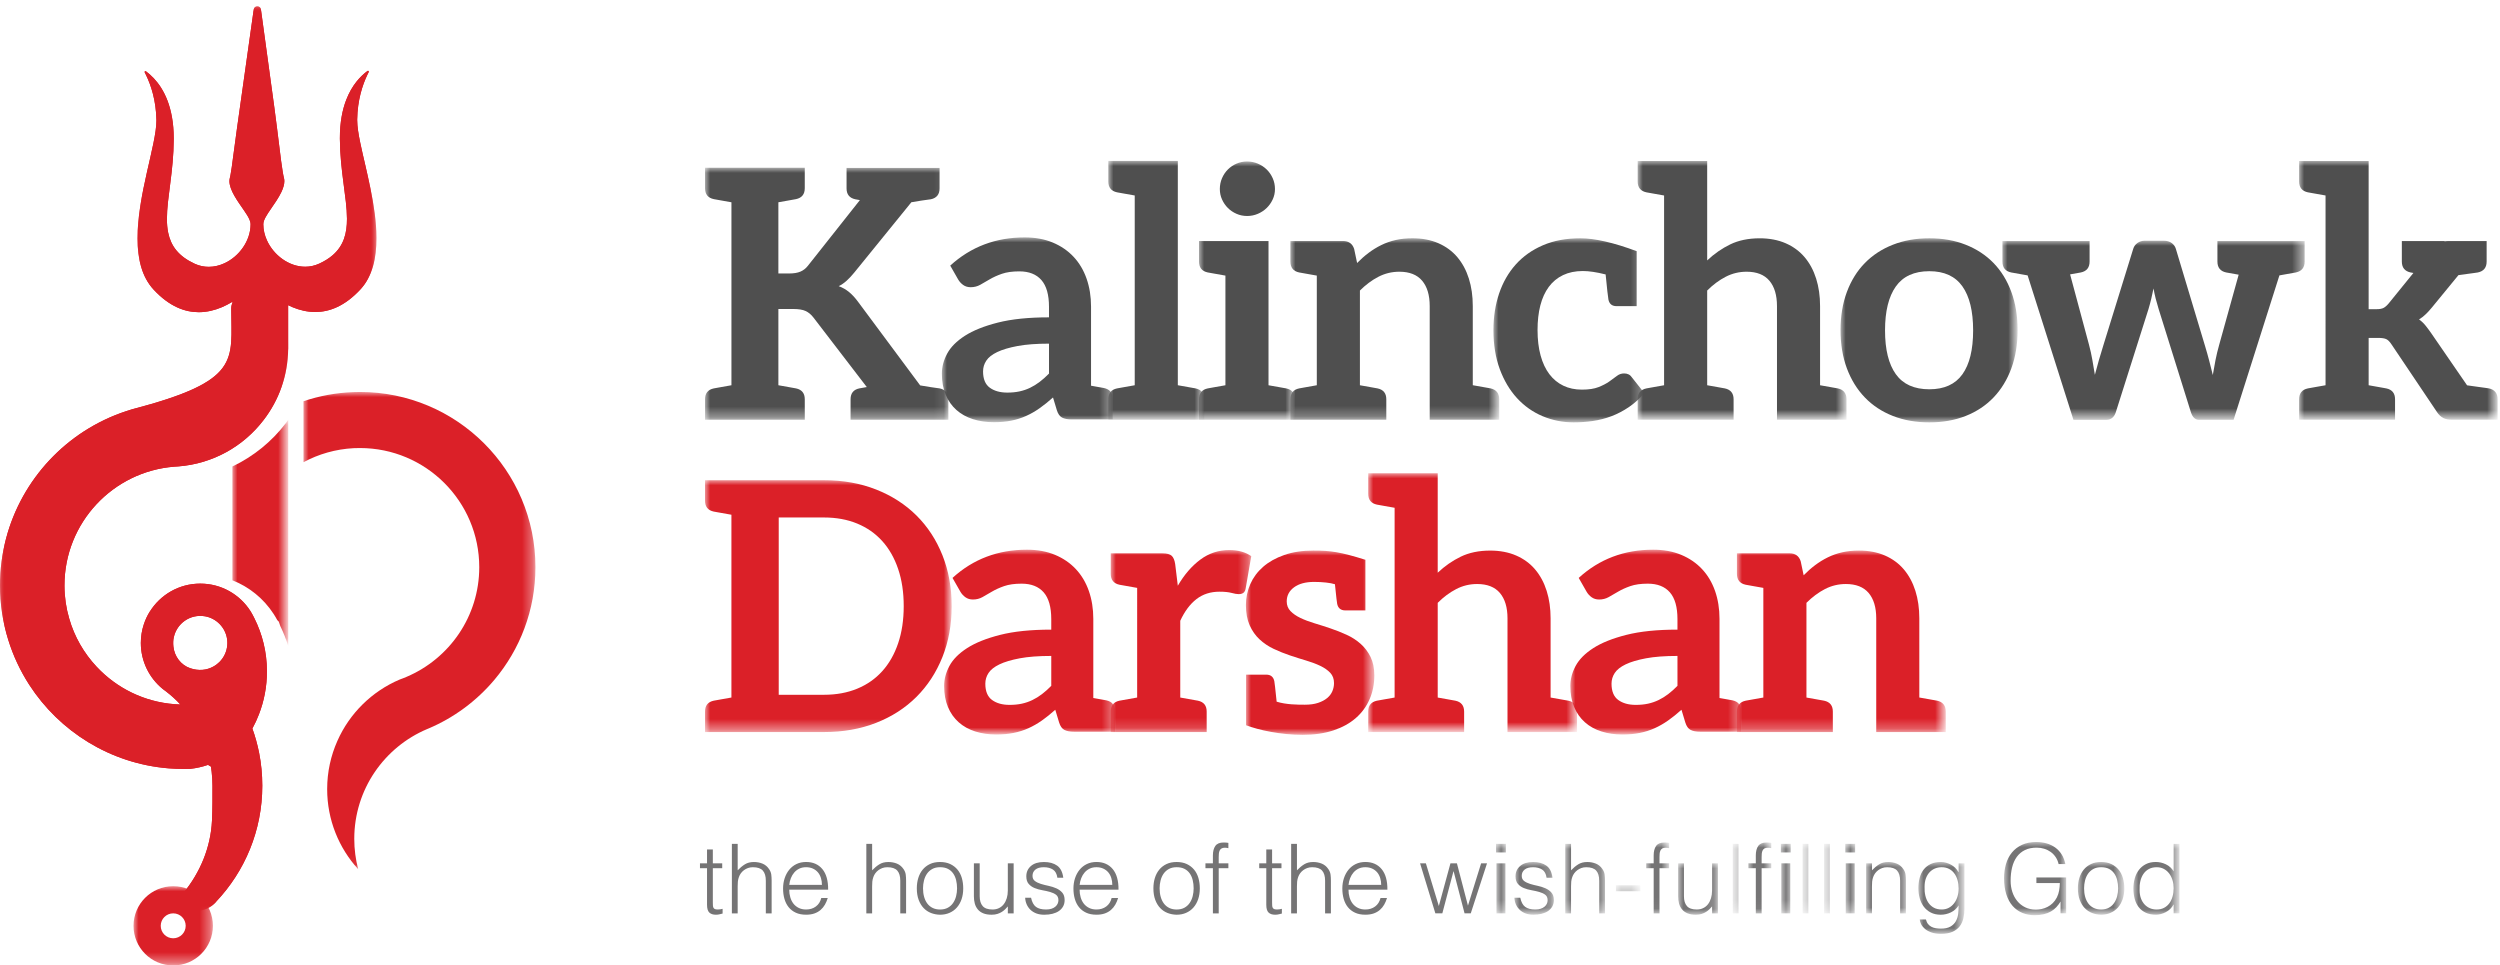
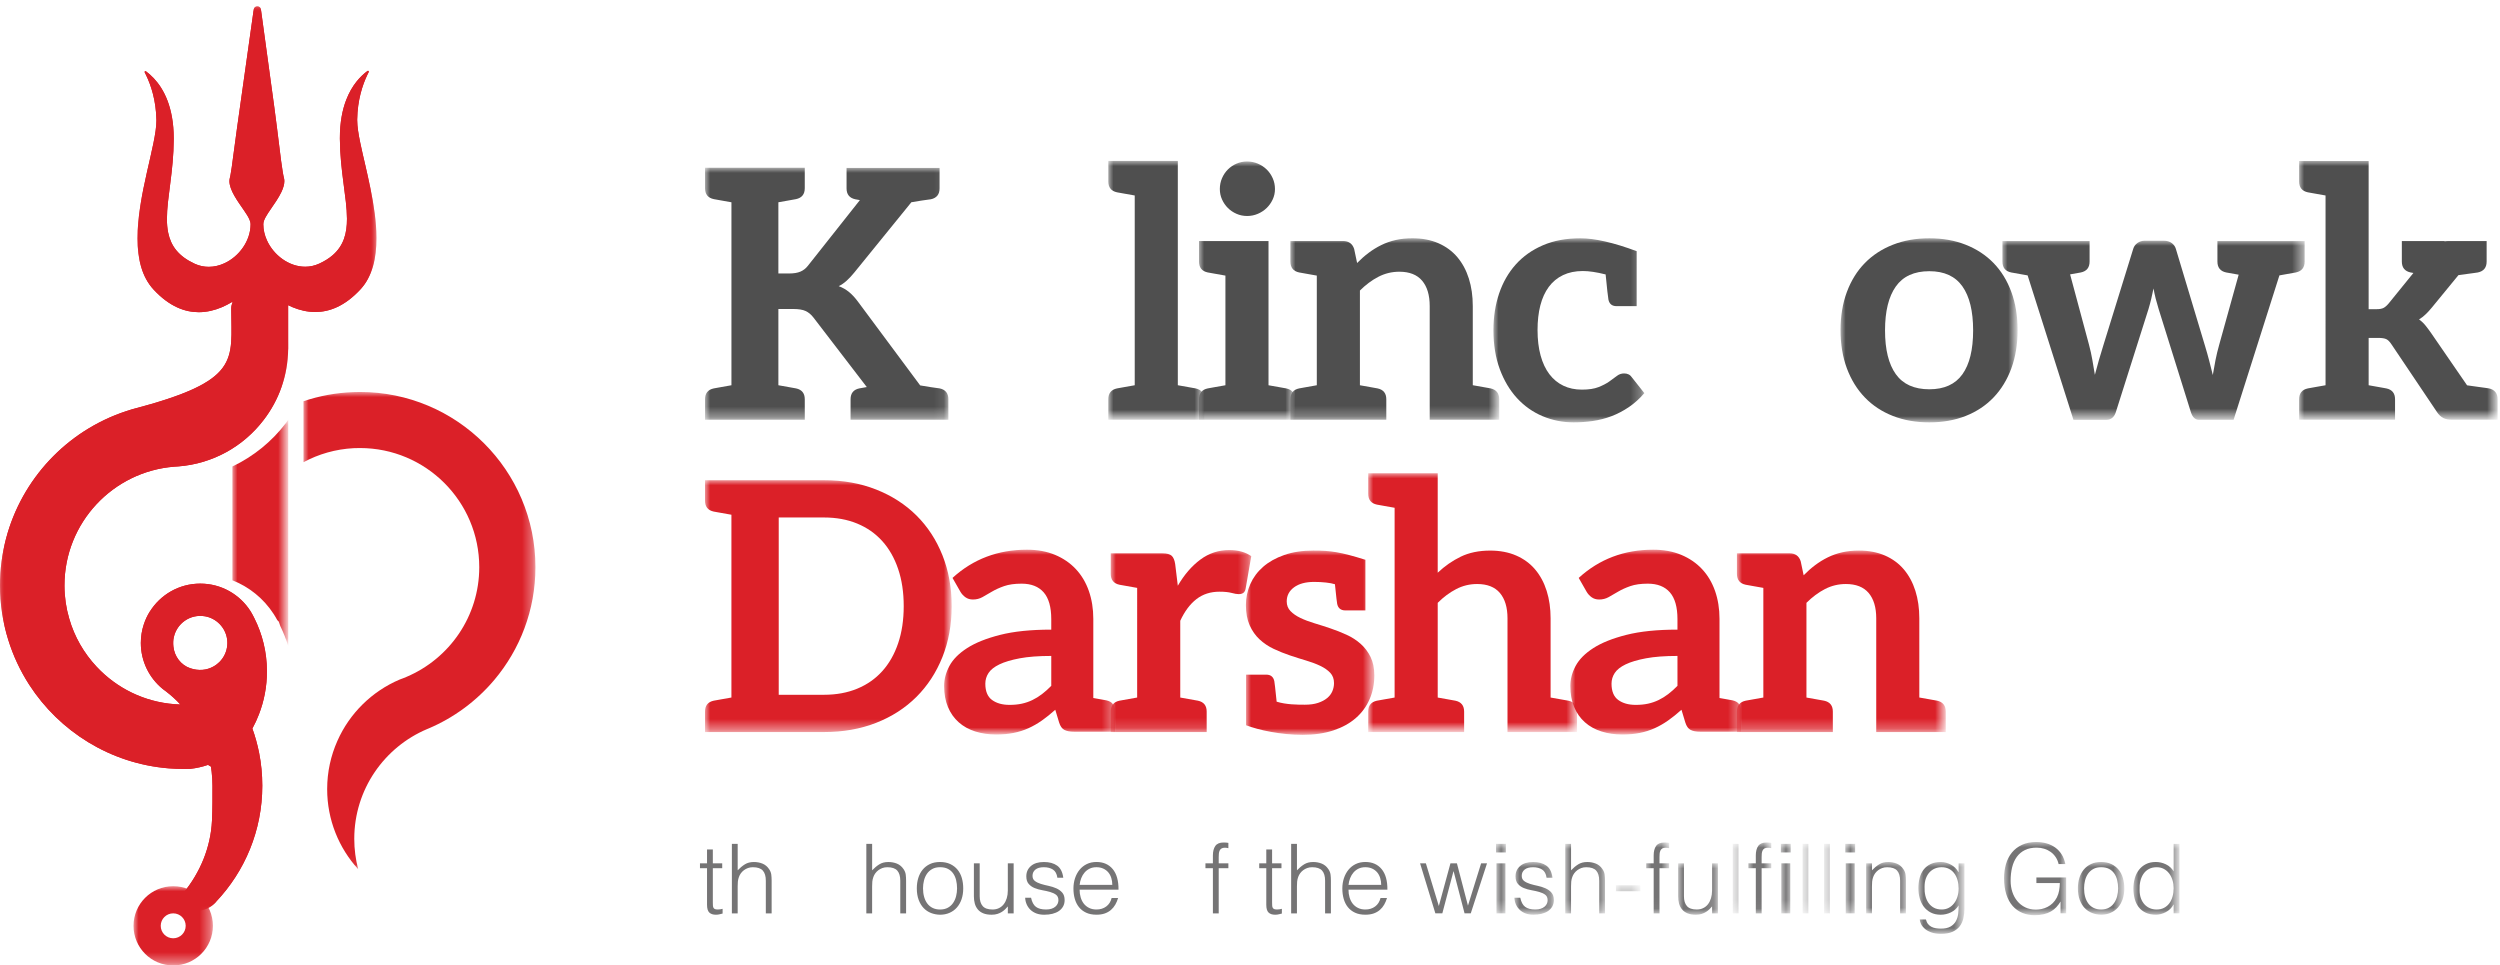
<svg xmlns="http://www.w3.org/2000/svg" version="1.1" id="Layer_1" x="0px" y="0px" viewBox="0 0 246 95" style="enable-background:new 0 0 246 95;" xml:space="preserve">
  <title>Group 73</title>
  <desc>Created with Sketch.</desc>
  <g id="Page-1">
    <g id="Home-Page" transform="translate(-198, -64)">
      <g id="Group-73" transform="translate(197, 64)">
        <g id="Group-71" transform="translate(1, 0)">
          <path id="Fill-1" style="fill:#757475;" d="M71.104,89.894c-0.07,0.013-0.162,0.035-0.276,0.067      c-0.114,0.032-0.241,0.048-0.381,0.048c-0.285,0-0.502-0.072-0.651-0.214c-0.15-0.143-0.224-0.398-0.224-0.765v-3.601h-0.695      v-0.475h0.695v-1.368h0.571v1.368h0.923v0.475h-0.923v3.373c0,0.12,0.003,0.224,0.009,0.313      c0.006,0.089,0.025,0.162,0.058,0.218c0.032,0.057,0.081,0.098,0.148,0.123c0.067,0.025,0.16,0.038,0.28,0.038      c0.076,0,0.154-0.006,0.234-0.019c0.079-0.013,0.157-0.028,0.233-0.048V89.894z" />
          <path id="Fill-3" style="fill:#757475;" d="M72.017,89.875v-6.841h0.571v2.604c0.229-0.241,0.465-0.437,0.71-0.589      c0.243-0.152,0.537-0.227,0.88-0.227c0.305,0,0.587,0.052,0.847,0.156c0.26,0.105,0.479,0.286,0.656,0.547      c0.121,0.177,0.192,0.359,0.214,0.546c0.022,0.187,0.034,0.381,0.034,0.584v3.221h-0.572v-3.212      c0-0.443-0.098-0.776-0.295-0.997c-0.197-0.222-0.524-0.332-0.981-0.332c-0.177,0-0.339,0.027-0.486,0.081      c-0.146,0.054-0.277,0.125-0.395,0.213c-0.118,0.089-0.218,0.191-0.3,0.304c-0.082,0.114-0.146,0.235-0.19,0.361      c-0.057,0.158-0.092,0.311-0.105,0.456c-0.012,0.146-0.019,0.304-0.019,0.475v2.651H72.017z" />
-           <path id="Fill-5" style="fill:#757475;" d="M80.879,87.072c0-0.241-0.034-0.467-0.1-0.68c-0.067-0.212-0.165-0.396-0.295-0.551      c-0.131-0.156-0.294-0.279-0.491-0.371c-0.197-0.091-0.422-0.137-0.675-0.137c-0.254,0-0.478,0.047-0.671,0.142      c-0.194,0.095-0.359,0.222-0.495,0.38s-0.246,0.342-0.328,0.551c-0.083,0.209-0.137,0.431-0.162,0.665H80.879z M77.661,87.547      c0,0.266,0.035,0.518,0.105,0.755c0.07,0.238,0.173,0.444,0.309,0.618c0.137,0.174,0.309,0.314,0.519,0.418      c0.21,0.105,0.451,0.157,0.724,0.157c0.374,0,0.695-0.098,0.961-0.295c0.267-0.196,0.444-0.475,0.533-0.836h0.638      c-0.071,0.235-0.162,0.451-0.276,0.651c-0.114,0.199-0.256,0.374-0.428,0.522c-0.172,0.149-0.375,0.265-0.609,0.347      c-0.235,0.082-0.508,0.123-0.818,0.123c-0.394,0-0.733-0.067-1.018-0.2c-0.286-0.133-0.52-0.315-0.704-0.546      c-0.185-0.231-0.32-0.504-0.41-0.818c-0.089-0.313-0.133-0.651-0.133-1.011c0-0.361,0.052-0.7,0.157-1.017      c0.104-0.317,0.254-0.594,0.447-0.831c0.194-0.238,0.431-0.425,0.71-0.561c0.28-0.136,0.596-0.204,0.952-0.204      c0.678,0,1.211,0.233,1.599,0.698c0.386,0.465,0.577,1.141,0.57,2.029H77.661z" />
          <path id="Fill-7" style="fill:#757475;" d="M85.247,89.875v-6.841h0.571v2.604c0.229-0.241,0.465-0.437,0.71-0.589      c0.243-0.152,0.537-0.227,0.88-0.227c0.305,0,0.587,0.052,0.847,0.156c0.26,0.105,0.479,0.286,0.656,0.547      c0.121,0.177,0.192,0.359,0.214,0.546c0.022,0.187,0.034,0.381,0.034,0.584v3.221h-0.572v-3.212      c0-0.443-0.098-0.776-0.295-0.997c-0.197-0.222-0.524-0.332-0.981-0.332c-0.177,0-0.339,0.027-0.486,0.081      c-0.146,0.054-0.277,0.125-0.395,0.213c-0.118,0.089-0.218,0.191-0.3,0.304c-0.082,0.114-0.146,0.235-0.19,0.361      c-0.057,0.158-0.092,0.311-0.105,0.456c-0.012,0.146-0.019,0.304-0.019,0.475v2.651H85.247z" />
          <path id="Fill-9" style="fill:#757475;" d="M94.175,87.415c0-0.291-0.032-0.564-0.095-0.818      c-0.063-0.253-0.162-0.473-0.295-0.66c-0.133-0.187-0.304-0.335-0.513-0.442c-0.21-0.108-0.467-0.162-0.772-0.162      c-0.298,0-0.553,0.059-0.766,0.176c-0.213,0.117-0.385,0.273-0.519,0.465c-0.133,0.193-0.232,0.415-0.295,0.666      c-0.063,0.249-0.095,0.508-0.095,0.774c0,0.304,0.036,0.584,0.109,0.841c0.073,0.257,0.179,0.476,0.319,0.66      c0.14,0.184,0.315,0.326,0.524,0.428c0.209,0.102,0.451,0.153,0.723,0.153c0.298,0,0.554-0.059,0.766-0.176      c0.212-0.116,0.385-0.274,0.519-0.47c0.133-0.196,0.232-0.418,0.295-0.666C94.143,87.937,94.175,87.68,94.175,87.415       M92.499,90.009c-0.317-0.006-0.614-0.064-0.889-0.171c-0.276-0.108-0.518-0.269-0.724-0.485s-0.369-0.485-0.49-0.808      c-0.12-0.323-0.181-0.7-0.181-1.13c0-0.361,0.047-0.699,0.142-1.012c0.095-0.313,0.238-0.587,0.429-0.822      c0.19-0.234,0.429-0.419,0.714-0.556c0.285-0.136,0.618-0.204,0.999-0.204c0.387,0,0.723,0.069,1.009,0.204      c0.285,0.136,0.523,0.32,0.713,0.551c0.19,0.231,0.332,0.505,0.424,0.822c0.092,0.317,0.137,0.655,0.137,1.017      c0,0.392-0.054,0.747-0.161,1.064c-0.108,0.317-0.262,0.589-0.462,0.818c-0.2,0.228-0.441,0.403-0.724,0.527      C93.154,89.947,92.842,90.009,92.499,90.009" />
          <path id="Fill-11" style="fill:#757475;" d="M99.171,84.954h0.572v4.921h-0.572v-0.684c-0.076,0.089-0.162,0.18-0.256,0.275      c-0.096,0.095-0.205,0.182-0.329,0.262c-0.124,0.079-0.268,0.145-0.433,0.199c-0.165,0.054-0.355,0.081-0.571,0.081      c-0.33,0-0.607-0.046-0.828-0.138c-0.222-0.091-0.401-0.219-0.537-0.384c-0.137-0.165-0.236-0.357-0.296-0.575      s-0.09-0.458-0.09-0.717v-3.24h0.571v3.23c0,0.425,0.098,0.749,0.295,0.974c0.196,0.226,0.52,0.337,0.971,0.337      c0.234,0,0.445-0.046,0.632-0.138c0.187-0.092,0.344-0.22,0.471-0.385s0.225-0.361,0.295-0.589      c0.069-0.228,0.104-0.478,0.104-0.75V84.954z" />
          <path id="Fill-13" style="fill:#757475;" d="M101.456,88.336c0.089,0.425,0.249,0.724,0.48,0.898      c0.232,0.174,0.563,0.261,0.994,0.261c0.21,0,0.391-0.025,0.543-0.076c0.152-0.05,0.277-0.119,0.375-0.204      c0.099-0.085,0.173-0.182,0.224-0.29c0.05-0.108,0.076-0.222,0.076-0.342c0-0.241-0.078-0.42-0.232-0.537      c-0.155-0.118-0.351-0.209-0.586-0.276c-0.235-0.067-0.488-0.123-0.761-0.171c-0.273-0.047-0.527-0.118-0.761-0.213      c-0.235-0.095-0.43-0.231-0.585-0.409c-0.156-0.177-0.234-0.427-0.234-0.75c0-0.411,0.151-0.749,0.453-1.011      c0.301-0.263,0.728-0.394,1.28-0.394c0.533,0,0.966,0.118,1.299,0.355c0.333,0.238,0.535,0.636,0.605,1.193h-0.581      c-0.051-0.38-0.196-0.648-0.433-0.803c-0.238-0.155-0.538-0.233-0.9-0.233c-0.361,0-0.638,0.078-0.828,0.233      c-0.19,0.155-0.285,0.359-0.285,0.613c0,0.222,0.077,0.391,0.233,0.508c0.155,0.118,0.35,0.212,0.585,0.286      c0.236,0.072,0.489,0.138,0.762,0.194c0.273,0.058,0.527,0.138,0.761,0.242c0.234,0.105,0.43,0.246,0.585,0.423      c0.155,0.177,0.234,0.425,0.234,0.741c0,0.235-0.052,0.443-0.153,0.623c-0.102,0.18-0.241,0.331-0.418,0.451      c-0.178,0.12-0.389,0.21-0.634,0.271c-0.244,0.06-0.512,0.09-0.804,0.09c-0.291,0-0.55-0.043-0.776-0.128      c-0.225-0.086-0.418-0.205-0.576-0.357c-0.159-0.152-0.282-0.33-0.372-0.532c-0.089-0.203-0.139-0.421-0.151-0.656H101.456z" />
          <path id="Fill-15" style="fill:#757475;" d="M109.451,87.072c0-0.241-0.034-0.467-0.1-0.68      c-0.067-0.212-0.165-0.396-0.295-0.551c-0.131-0.156-0.294-0.279-0.491-0.371c-0.197-0.091-0.422-0.137-0.675-0.137      c-0.254,0-0.478,0.047-0.671,0.142c-0.194,0.095-0.359,0.222-0.495,0.38c-0.137,0.158-0.246,0.342-0.328,0.551      c-0.083,0.209-0.137,0.431-0.162,0.665H109.451z M106.233,87.547c0,0.266,0.035,0.518,0.105,0.755      c0.07,0.238,0.173,0.444,0.309,0.618c0.137,0.174,0.309,0.314,0.519,0.418c0.21,0.105,0.451,0.157,0.724,0.157      c0.374,0,0.695-0.098,0.961-0.295c0.267-0.196,0.444-0.475,0.533-0.836h0.638c-0.071,0.235-0.162,0.451-0.276,0.651      c-0.114,0.199-0.256,0.374-0.428,0.522c-0.172,0.149-0.375,0.265-0.609,0.347c-0.235,0.082-0.508,0.123-0.818,0.123      c-0.394,0-0.733-0.067-1.018-0.2c-0.286-0.133-0.52-0.315-0.704-0.546c-0.185-0.231-0.32-0.504-0.41-0.818      c-0.089-0.313-0.133-0.651-0.133-1.011c0-0.361,0.052-0.7,0.157-1.017c0.104-0.317,0.254-0.594,0.447-0.831      c0.194-0.238,0.431-0.425,0.71-0.561c0.28-0.136,0.596-0.204,0.952-0.204c0.678,0,1.211,0.233,1.599,0.698      c0.386,0.465,0.577,1.141,0.57,2.029H106.233z" />
-           <path id="Fill-17" style="fill:#757475;" d="M117.455,87.415c0-0.291-0.032-0.564-0.095-0.818      c-0.063-0.253-0.162-0.473-0.295-0.66c-0.133-0.187-0.304-0.335-0.513-0.442c-0.21-0.108-0.467-0.162-0.772-0.162      c-0.298,0-0.553,0.059-0.766,0.176c-0.213,0.117-0.385,0.273-0.519,0.465c-0.133,0.193-0.232,0.415-0.295,0.666      c-0.063,0.249-0.095,0.508-0.095,0.774c0,0.304,0.036,0.584,0.109,0.841c0.073,0.257,0.179,0.476,0.319,0.66      c0.14,0.184,0.315,0.326,0.524,0.428c0.209,0.102,0.451,0.153,0.723,0.153c0.298,0,0.554-0.059,0.766-0.176      c0.212-0.116,0.385-0.274,0.519-0.47c0.133-0.196,0.232-0.418,0.295-0.666C117.423,87.937,117.455,87.68,117.455,87.415       M115.779,90.009c-0.317-0.006-0.614-0.064-0.889-0.171c-0.276-0.108-0.518-0.269-0.724-0.485s-0.369-0.485-0.49-0.808      c-0.12-0.323-0.181-0.7-0.181-1.13c0-0.361,0.047-0.699,0.142-1.012c0.095-0.313,0.238-0.587,0.429-0.822      c0.19-0.234,0.429-0.419,0.714-0.556c0.285-0.136,0.618-0.204,0.999-0.204c0.387,0,0.723,0.069,1.009,0.204      c0.285,0.136,0.523,0.32,0.713,0.551c0.19,0.231,0.332,0.505,0.424,0.822c0.092,0.317,0.137,0.655,0.137,1.017      c0,0.392-0.054,0.747-0.161,1.064c-0.108,0.317-0.262,0.589-0.462,0.818s-0.441,0.403-0.724,0.527      C116.434,89.947,116.122,90.009,115.779,90.009" />
          <path id="Fill-19" style="fill:#757475;" d="M118.616,85.428v-0.474h0.733v-0.779c0-0.393,0.08-0.703,0.238-0.931      c0.158-0.228,0.428-0.342,0.809-0.342c0.089,0,0.172,0.003,0.248,0.009c0.076,0.006,0.152,0.016,0.228,0.028v0.523      c-0.127-0.032-0.241-0.047-0.342-0.047c-0.146,0-0.26,0.026-0.342,0.081c-0.082,0.054-0.143,0.125-0.181,0.213      c-0.038,0.089-0.062,0.189-0.071,0.3c-0.01,0.111-0.014,0.222-0.014,0.337v0.609h0.951v0.474h-0.951v4.447h-0.572v-4.447      H118.616z" />
          <path id="Fill-21" style="fill:#757475;" d="M126.135,89.894c-0.07,0.013-0.162,0.035-0.276,0.067      c-0.114,0.032-0.241,0.048-0.381,0.048c-0.285,0-0.502-0.072-0.651-0.214c-0.15-0.143-0.224-0.398-0.224-0.765v-3.601h-0.695      v-0.475h0.695v-1.368h0.571v1.368h0.923v0.475h-0.923v3.373c0,0.12,0.003,0.224,0.009,0.313      c0.006,0.089,0.025,0.162,0.058,0.218c0.032,0.057,0.081,0.098,0.148,0.123c0.067,0.025,0.16,0.038,0.28,0.038      c0.076,0,0.154-0.006,0.234-0.019c0.079-0.013,0.157-0.028,0.233-0.048V89.894z" />
          <path id="Fill-23" style="fill:#757475;" d="M127.049,89.875v-6.841h0.571v2.604c0.229-0.241,0.465-0.437,0.71-0.589      c0.243-0.152,0.537-0.227,0.88-0.227c0.305,0,0.587,0.052,0.847,0.156c0.26,0.105,0.479,0.286,0.656,0.547      c0.121,0.177,0.192,0.359,0.214,0.546c0.022,0.187,0.034,0.381,0.034,0.584v3.221h-0.572v-3.212      c0-0.443-0.098-0.776-0.295-0.997c-0.197-0.222-0.524-0.332-0.981-0.332c-0.177,0-0.339,0.027-0.486,0.081      c-0.146,0.054-0.277,0.125-0.395,0.213c-0.118,0.089-0.218,0.191-0.3,0.304c-0.082,0.114-0.146,0.235-0.19,0.361      c-0.057,0.158-0.092,0.311-0.105,0.456c-0.012,0.146-0.019,0.304-0.019,0.475v2.651H127.049z" />
          <path id="Fill-25" style="fill:#757475;" d="M135.91,87.072c0-0.241-0.034-0.467-0.1-0.68c-0.067-0.212-0.165-0.396-0.295-0.551      c-0.131-0.156-0.294-0.279-0.491-0.371c-0.197-0.091-0.422-0.137-0.675-0.137c-0.254,0-0.478,0.047-0.671,0.142      c-0.194,0.095-0.359,0.222-0.495,0.38c-0.137,0.158-0.246,0.342-0.328,0.551c-0.083,0.209-0.137,0.431-0.162,0.665H135.91z       M132.692,87.547c0,0.266,0.035,0.518,0.105,0.755c0.07,0.238,0.173,0.444,0.309,0.618c0.137,0.174,0.309,0.314,0.519,0.418      c0.21,0.105,0.451,0.157,0.724,0.157c0.374,0,0.695-0.098,0.961-0.295c0.267-0.196,0.444-0.475,0.533-0.836h0.638      c-0.071,0.235-0.162,0.451-0.276,0.651c-0.114,0.199-0.256,0.374-0.428,0.522c-0.172,0.149-0.375,0.265-0.609,0.347      c-0.235,0.082-0.508,0.123-0.818,0.123c-0.394,0-0.733-0.067-1.018-0.2c-0.286-0.133-0.52-0.315-0.704-0.546      c-0.185-0.231-0.32-0.504-0.41-0.818c-0.089-0.313-0.133-0.651-0.133-1.011c0-0.361,0.052-0.7,0.157-1.017      c0.104-0.317,0.254-0.594,0.447-0.831c0.194-0.238,0.43-0.425,0.71-0.561c0.28-0.136,0.596-0.204,0.952-0.204      c0.678,0,1.211,0.233,1.599,0.698c0.386,0.465,0.577,1.141,0.57,2.029H132.692z" />
          <polygon id="Fill-27" style="fill:#757475;" points="144.447,89.115 145.741,84.954 146.322,84.954 144.723,89.875       144.113,89.875 143.038,85.742 143.019,85.742 141.925,89.875 141.24,89.875 139.736,84.954 140.306,84.954 141.581,89.153       142.724,84.954 143.362,84.954     " />
          <g id="Clip-30">
				</g>
          <defs>
            <filter id="Adobe_OpacityMaskFilter" filterUnits="userSpaceOnUse" x="147.207" y="83.034" width="0.971" height="6.841">
              <feColorMatrix type="matrix" values="1 0 0 0 0  0 1 0 0 0  0 0 1 0 0  0 0 0 1 0" />
            </filter>
          </defs>
          <mask maskUnits="userSpaceOnUse" x="147.207" y="83.034" width="0.971" height="6.841" id="mask-2_1_">
            <g style="filter:url(#Adobe_OpacityMaskFilter);">
              <polygon id="path-1_1_" style="fill:#FFFFFF;" points="0,95 245.766,95 245.766,0.623 0,0.623       " />
            </g>
          </mask>
          <path id="Fill-29" style="mask:url(#mask-2_1_);fill:#757475;" d="M147.251,89.875h0.883v-4.921h-0.883V89.875z M147.207,83.88      h0.971v-0.846h-0.971V83.88z" />
          <defs>
            <filter id="Adobe_OpacityMaskFilter_1_" filterUnits="userSpaceOnUse" x="149.015" y="84.821" width="3.883" height="5.188">
              <feColorMatrix type="matrix" values="1 0 0 0 0  0 1 0 0 0  0 0 1 0 0  0 0 0 1 0" />
            </filter>
          </defs>
          <mask maskUnits="userSpaceOnUse" x="149.015" y="84.821" width="3.883" height="5.188" id="mask-2_2_">
            <g style="filter:url(#Adobe_OpacityMaskFilter_1_);">
              <polygon id="path-1_2_" style="fill:#FFFFFF;" points="0,95 245.766,95 245.766,0.623 0,0.623       " />
            </g>
          </mask>
          <path id="Fill-31" style="mask:url(#mask-2_2_);fill:#757475;" d="M149.595,88.336c0.089,0.425,0.249,0.724,0.48,0.898      c0.232,0.174,0.563,0.261,0.994,0.261c0.21,0,0.391-0.025,0.543-0.076c0.152-0.05,0.277-0.119,0.375-0.204      c0.099-0.085,0.173-0.182,0.224-0.29c0.05-0.108,0.076-0.222,0.076-0.342c0-0.241-0.078-0.42-0.232-0.537      c-0.155-0.118-0.351-0.209-0.586-0.276c-0.235-0.067-0.488-0.123-0.761-0.171c-0.273-0.047-0.527-0.118-0.761-0.213      c-0.235-0.095-0.43-0.231-0.585-0.409c-0.156-0.177-0.234-0.427-0.234-0.75c0-0.411,0.151-0.749,0.453-1.011      c0.301-0.263,0.728-0.394,1.28-0.394c0.533,0,0.966,0.118,1.299,0.355c0.333,0.238,0.535,0.636,0.605,1.193h-0.581      c-0.051-0.38-0.195-0.648-0.433-0.803c-0.238-0.155-0.538-0.233-0.9-0.233c-0.361,0-0.638,0.078-0.828,0.233      c-0.19,0.155-0.285,0.359-0.285,0.613c0,0.222,0.077,0.391,0.233,0.508c0.155,0.118,0.35,0.212,0.585,0.286      c0.236,0.072,0.489,0.138,0.762,0.194c0.273,0.058,0.527,0.138,0.761,0.242c0.234,0.105,0.43,0.246,0.585,0.423      c0.155,0.177,0.234,0.425,0.234,0.741c0,0.235-0.052,0.443-0.153,0.623c-0.102,0.18-0.241,0.331-0.418,0.451      c-0.178,0.12-0.389,0.21-0.634,0.271c-0.244,0.06-0.512,0.09-0.804,0.09c-0.291,0-0.55-0.043-0.776-0.128      c-0.225-0.086-0.418-0.205-0.576-0.357c-0.159-0.152-0.282-0.33-0.372-0.532c-0.089-0.203-0.139-0.421-0.151-0.656H149.595z" />
          <defs>
            <filter id="Adobe_OpacityMaskFilter_2_" filterUnits="userSpaceOnUse" x="154.021" y="83.034" width="3.912" height="6.841">
              <feColorMatrix type="matrix" values="1 0 0 0 0  0 1 0 0 0  0 0 1 0 0  0 0 0 1 0" />
            </filter>
          </defs>
          <mask maskUnits="userSpaceOnUse" x="154.021" y="83.034" width="3.912" height="6.841" id="mask-2_3_">
            <g style="filter:url(#Adobe_OpacityMaskFilter_2_);">
              <polygon id="path-1_3_" style="fill:#FFFFFF;" points="0,95 245.766,95 245.766,0.623 0,0.623       " />
            </g>
          </mask>
          <path id="Fill-32" style="mask:url(#mask-2_3_);fill:#757475;" d="M154.021,89.875v-6.841h0.571v2.604      c0.229-0.241,0.465-0.437,0.71-0.589c0.243-0.152,0.537-0.227,0.88-0.227c0.305,0,0.587,0.052,0.847,0.156      c0.26,0.105,0.479,0.286,0.656,0.547c0.121,0.177,0.192,0.359,0.214,0.546c0.022,0.187,0.034,0.381,0.034,0.584v3.221h-0.572      v-3.212c0-0.443-0.098-0.776-0.295-0.997c-0.197-0.222-0.524-0.332-0.981-0.332c-0.177,0-0.339,0.027-0.486,0.081      c-0.146,0.054-0.277,0.125-0.395,0.213c-0.118,0.089-0.218,0.191-0.3,0.304c-0.082,0.114-0.146,0.235-0.19,0.361      c-0.057,0.158-0.092,0.311-0.105,0.456c-0.012,0.146-0.019,0.304-0.019,0.475v2.651H154.021z" />
          <defs>
            <filter id="Adobe_OpacityMaskFilter_3_" filterUnits="userSpaceOnUse" x="159.008" y="87.11" width="2.408" height="0.589">
              <feColorMatrix type="matrix" values="1 0 0 0 0  0 1 0 0 0  0 0 1 0 0  0 0 0 1 0" />
            </filter>
          </defs>
          <mask maskUnits="userSpaceOnUse" x="159.008" y="87.11" width="2.408" height="0.589" id="mask-2_4_">
            <g style="filter:url(#Adobe_OpacityMaskFilter_3_);">
              <polygon id="path-1_4_" style="fill:#FFFFFF;" points="0,95 245.766,95 245.766,0.623 0,0.623       " />
            </g>
          </mask>
          <polygon id="Fill-33" style="mask:url(#mask-2_4_);fill:#757475;" points="159.008,87.699 161.416,87.699 161.416,87.11       159.008,87.11     " />
          <defs>
            <filter id="Adobe_OpacityMaskFilter_4_" filterUnits="userSpaceOnUse" x="161.988" y="82.902" width="2.255" height="6.974">
              <feColorMatrix type="matrix" values="1 0 0 0 0  0 1 0 0 0  0 0 1 0 0  0 0 0 1 0" />
            </filter>
          </defs>
          <mask maskUnits="userSpaceOnUse" x="161.988" y="82.902" width="2.255" height="6.974" id="mask-2_5_">
            <g style="filter:url(#Adobe_OpacityMaskFilter_4_);">
              <polygon id="path-1_5_" style="fill:#FFFFFF;" points="0,95 245.766,95 245.766,0.623 0,0.623       " />
            </g>
          </mask>
          <path id="Fill-34" style="mask:url(#mask-2_5_);fill:#757475;" d="M161.988,85.428v-0.474h0.733v-0.779      c0-0.393,0.08-0.703,0.238-0.931c0.158-0.228,0.428-0.342,0.809-0.342c0.089,0,0.172,0.003,0.248,0.009      c0.076,0.006,0.152,0.016,0.228,0.028v0.523c-0.127-0.032-0.241-0.047-0.342-0.047c-0.146,0-0.26,0.026-0.342,0.081      c-0.082,0.054-0.143,0.125-0.181,0.213c-0.038,0.089-0.062,0.189-0.071,0.3c-0.01,0.111-0.014,0.222-0.014,0.337v0.609h0.951      v0.474h-0.951v4.447h-0.572v-4.447H161.988z" />
          <defs>
            <filter id="Adobe_OpacityMaskFilter_5_" filterUnits="userSpaceOnUse" x="165.129" y="84.954" width="3.912" height="5.054">
              <feColorMatrix type="matrix" values="1 0 0 0 0  0 1 0 0 0  0 0 1 0 0  0 0 0 1 0" />
            </filter>
          </defs>
          <mask maskUnits="userSpaceOnUse" x="165.129" y="84.954" width="3.912" height="5.054" id="mask-2_6_">
            <g style="filter:url(#Adobe_OpacityMaskFilter_5_);">
              <polygon id="path-1_6_" style="fill:#FFFFFF;" points="0,95 245.766,95 245.766,0.623 0,0.623       " />
            </g>
          </mask>
          <path id="Fill-35" style="mask:url(#mask-2_6_);fill:#757475;" d="M168.469,84.954h0.572v4.921h-0.572v-0.684      c-0.076,0.089-0.162,0.18-0.256,0.275c-0.096,0.095-0.205,0.182-0.329,0.262c-0.124,0.079-0.268,0.145-0.433,0.199      c-0.165,0.054-0.355,0.081-0.571,0.081c-0.33,0-0.607-0.046-0.828-0.138c-0.222-0.091-0.402-0.219-0.537-0.384      c-0.137-0.165-0.236-0.357-0.296-0.575s-0.09-0.458-0.09-0.717v-3.24h0.571v3.23c0,0.425,0.098,0.749,0.295,0.974      c0.196,0.226,0.52,0.337,0.971,0.337c0.234,0,0.445-0.046,0.632-0.138s0.344-0.22,0.471-0.385      c0.127-0.165,0.225-0.361,0.295-0.589c0.069-0.228,0.104-0.478,0.104-0.75V84.954z" />
          <defs>
            <filter id="Adobe_OpacityMaskFilter_6_" filterUnits="userSpaceOnUse" x="170.505" y="83.034" width="0.572" height="6.841">
              <feColorMatrix type="matrix" values="1 0 0 0 0  0 1 0 0 0  0 0 1 0 0  0 0 0 1 0" />
            </filter>
          </defs>
          <mask maskUnits="userSpaceOnUse" x="170.505" y="83.034" width="0.572" height="6.841" id="mask-2_7_">
            <g style="filter:url(#Adobe_OpacityMaskFilter_6_);">
              <polygon id="path-1_7_" style="fill:#FFFFFF;" points="0,95 245.766,95 245.766,0.623 0,0.623       " />
            </g>
          </mask>
          <polygon id="Fill-36" style="mask:url(#mask-2_7_);fill:#757475;" points="170.505,89.875 171.077,89.875 171.077,83.034       170.505,83.034     " />
          <defs>
            <filter id="Adobe_OpacityMaskFilter_7_" filterUnits="userSpaceOnUse" x="172.038" y="82.902" width="2.255" height="6.974">
              <feColorMatrix type="matrix" values="1 0 0 0 0  0 1 0 0 0  0 0 1 0 0  0 0 0 1 0" />
            </filter>
          </defs>
          <mask maskUnits="userSpaceOnUse" x="172.038" y="82.902" width="2.255" height="6.974" id="mask-2_8_">
            <g style="filter:url(#Adobe_OpacityMaskFilter_7_);">
              <polygon id="path-1_8_" style="fill:#FFFFFF;" points="0,95 245.766,95 245.766,0.623 0,0.623       " />
            </g>
          </mask>
          <path id="Fill-37" style="mask:url(#mask-2_8_);fill:#757475;" d="M172.038,85.428v-0.474h0.733v-0.779      c0-0.393,0.08-0.703,0.238-0.931c0.158-0.228,0.428-0.342,0.809-0.342c0.089,0,0.172,0.003,0.248,0.009      c0.076,0.006,0.152,0.016,0.228,0.028v0.523c-0.127-0.032-0.241-0.047-0.342-0.047c-0.146,0-0.26,0.026-0.342,0.081      c-0.082,0.054-0.143,0.125-0.181,0.213c-0.038,0.089-0.061,0.189-0.071,0.3c-0.01,0.111-0.014,0.222-0.014,0.337v0.609h0.951      v0.474h-0.951v4.447h-0.572v-4.447H172.038z" />
          <defs>
            <filter id="Adobe_OpacityMaskFilter_8_" filterUnits="userSpaceOnUse" x="175.236" y="83.034" width="0.971" height="6.841">
              <feColorMatrix type="matrix" values="1 0 0 0 0  0 1 0 0 0  0 0 1 0 0  0 0 0 1 0" />
            </filter>
          </defs>
          <mask maskUnits="userSpaceOnUse" x="175.236" y="83.034" width="0.971" height="6.841" id="mask-2_9_">
            <g style="filter:url(#Adobe_OpacityMaskFilter_8_);">
              <polygon id="path-1_9_" style="fill:#FFFFFF;" points="0,95 245.766,95 245.766,0.623 0,0.623       " />
            </g>
          </mask>
          <path id="Fill-38" style="mask:url(#mask-2_9_);fill:#757475;" d="M175.28,89.875h0.883v-4.921h-0.883V89.875z M175.236,83.88      h0.971v-0.846h-0.971V83.88z" />
          <defs>
            <filter id="Adobe_OpacityMaskFilter_9_" filterUnits="userSpaceOnUse" x="177.377" y="83.034" width="0.572" height="6.841">
              <feColorMatrix type="matrix" values="1 0 0 0 0  0 1 0 0 0  0 0 1 0 0  0 0 0 1 0" />
            </filter>
          </defs>
          <mask maskUnits="userSpaceOnUse" x="177.377" y="83.034" width="0.572" height="6.841" id="mask-2_10_">
            <g style="filter:url(#Adobe_OpacityMaskFilter_9_);">
              <polygon id="path-1_10_" style="fill:#FFFFFF;" points="0,95 245.766,95 245.766,0.623 0,0.623       " />
            </g>
          </mask>
          <polygon id="Fill-39" style="mask:url(#mask-2_10_);fill:#757475;" points="177.377,89.875 177.949,89.875 177.949,83.034       177.377,83.034     " />
          <defs>
            <filter id="Adobe_OpacityMaskFilter_10_" filterUnits="userSpaceOnUse" x="179.49" y="83.034" width="0.572" height="6.841">
              <feColorMatrix type="matrix" values="1 0 0 0 0  0 1 0 0 0  0 0 1 0 0  0 0 0 1 0" />
            </filter>
          </defs>
          <mask maskUnits="userSpaceOnUse" x="179.49" y="83.034" width="0.572" height="6.841" id="mask-2_11_">
            <g style="filter:url(#Adobe_OpacityMaskFilter_10_);">
              <polygon id="path-1_11_" style="fill:#FFFFFF;" points="0,95 245.766,95 245.766,0.623 0,0.623       " />
            </g>
          </mask>
          <polygon id="Fill-40" style="mask:url(#mask-2_11_);fill:#757475;" points="179.49,89.875 180.062,89.875 180.062,83.034       179.49,83.034     " />
          <defs>
            <filter id="Adobe_OpacityMaskFilter_11_" filterUnits="userSpaceOnUse" x="181.575" y="83.034" width="0.971" height="6.841">
              <feColorMatrix type="matrix" values="1 0 0 0 0  0 1 0 0 0  0 0 1 0 0  0 0 0 1 0" />
            </filter>
          </defs>
          <mask maskUnits="userSpaceOnUse" x="181.575" y="83.034" width="0.971" height="6.841" id="mask-2_12_">
            <g style="filter:url(#Adobe_OpacityMaskFilter_11_);">
              <polygon id="path-1_12_" style="fill:#FFFFFF;" points="0,95 245.766,95 245.766,0.623 0,0.623       " />
            </g>
          </mask>
          <path id="Fill-41" style="mask:url(#mask-2_12_);fill:#757475;" d="M181.619,89.875h0.883v-4.921h-0.883V89.875z M181.575,83.88      h0.971v-0.846h-0.971V83.88z" />
          <defs>
            <filter id="Adobe_OpacityMaskFilter_12_" filterUnits="userSpaceOnUse" x="183.63" y="84.821" width="3.912" height="5.054">
              <feColorMatrix type="matrix" values="1 0 0 0 0  0 1 0 0 0  0 0 1 0 0  0 0 0 1 0" />
            </filter>
          </defs>
          <mask maskUnits="userSpaceOnUse" x="183.63" y="84.821" width="3.912" height="5.054" id="mask-2_13_">
            <g style="filter:url(#Adobe_OpacityMaskFilter_12_);">
              <polygon id="path-1_13_" style="fill:#FFFFFF;" points="0,95 245.766,95 245.766,0.623 0,0.623       " />
            </g>
          </mask>
          <path id="Fill-42" style="mask:url(#mask-2_13_);fill:#757475;" d="M184.201,89.875h-0.571v-4.921h0.571v0.684      c0.229-0.241,0.465-0.437,0.71-0.589c0.244-0.152,0.537-0.227,0.88-0.227c0.305,0,0.587,0.052,0.847,0.156      c0.26,0.105,0.479,0.286,0.656,0.547c0.121,0.177,0.192,0.359,0.214,0.546c0.023,0.187,0.034,0.381,0.034,0.584v3.221h-0.572      v-3.212c0-0.443-0.098-0.776-0.295-0.997c-0.197-0.222-0.523-0.332-0.98-0.332c-0.178,0-0.34,0.027-0.486,0.081      c-0.146,0.054-0.278,0.125-0.396,0.213c-0.117,0.089-0.218,0.191-0.3,0.304c-0.082,0.114-0.146,0.235-0.19,0.361      c-0.056,0.158-0.092,0.311-0.105,0.456c-0.012,0.146-0.019,0.304-0.019,0.475V89.875z" />
          <defs>
            <filter id="Adobe_OpacityMaskFilter_13_" filterUnits="userSpaceOnUse" x="188.77" y="84.821" width="4.53" height="7.069">
              <feColorMatrix type="matrix" values="1 0 0 0 0  0 1 0 0 0  0 0 1 0 0  0 0 0 1 0" />
            </filter>
          </defs>
          <mask maskUnits="userSpaceOnUse" x="188.77" y="84.821" width="4.53" height="7.069" id="mask-2_14_">
            <g style="filter:url(#Adobe_OpacityMaskFilter_13_);">
              <polygon id="path-1_14_" style="fill:#FFFFFF;" points="0,95 245.766,95 245.766,0.623 0,0.623       " />
            </g>
          </mask>
          <path id="Fill-43" style="mask:url(#mask-2_14_);fill:#757475;" d="M192.729,87.433c0-0.298-0.037-0.575-0.109-0.831      c-0.073-0.257-0.179-0.478-0.319-0.665c-0.139-0.187-0.313-0.335-0.524-0.442c-0.209-0.108-0.447-0.162-0.713-0.162      c-0.241,0-0.463,0.042-0.667,0.128c-0.203,0.085-0.38,0.211-0.533,0.375c-0.151,0.165-0.271,0.366-0.357,0.604      c-0.085,0.237-0.128,0.511-0.128,0.821c-0.013,0.311,0.013,0.6,0.076,0.869c0.063,0.269,0.165,0.505,0.305,0.708      c0.139,0.202,0.317,0.363,0.533,0.48c0.216,0.118,0.473,0.176,0.771,0.176c0.26,0,0.493-0.056,0.7-0.166      c0.206-0.111,0.381-0.26,0.523-0.447c0.143-0.187,0.252-0.405,0.328-0.655C192.691,87.977,192.729,87.713,192.729,87.433z       M192.729,84.954h0.571V89.4c0,0.33-0.033,0.644-0.1,0.945c-0.067,0.301-0.186,0.565-0.357,0.793      c-0.172,0.229-0.407,0.41-0.704,0.547c-0.298,0.136-0.682,0.205-1.152,0.205c-0.362,0-0.673-0.047-0.934-0.138      c-0.26-0.092-0.472-0.208-0.637-0.346c-0.165-0.14-0.29-0.294-0.376-0.461c-0.085-0.168-0.131-0.325-0.138-0.471h0.609      c0.045,0.184,0.115,0.335,0.21,0.452c0.095,0.117,0.208,0.209,0.338,0.275c0.13,0.067,0.274,0.112,0.433,0.138      c0.159,0.025,0.324,0.039,0.495,0.039c0.386,0,0.698-0.067,0.932-0.2c0.234-0.133,0.413-0.308,0.533-0.523      c0.121-0.216,0.199-0.459,0.234-0.732c0.034-0.272,0.049-0.551,0.043-0.836c-0.184,0.304-0.436,0.534-0.757,0.689      c-0.32,0.155-0.655,0.233-1.004,0.233c-0.375,0-0.7-0.071-0.976-0.214c-0.276-0.142-0.504-0.332-0.685-0.57      c-0.181-0.238-0.316-0.514-0.405-0.832c-0.089-0.316-0.133-0.646-0.133-0.987c0-0.361,0.041-0.7,0.124-1.017      c0.082-0.317,0.214-0.591,0.396-0.822c0.181-0.231,0.41-0.413,0.689-0.546c0.28-0.133,0.619-0.2,1.018-0.2      c0.159,0,0.32,0.022,0.486,0.067c0.165,0.045,0.325,0.108,0.48,0.19c0.156,0.082,0.298,0.187,0.429,0.313      c0.13,0.127,0.236,0.269,0.319,0.428h0.019V84.954z" />
          <defs>
            <filter id="Adobe_OpacityMaskFilter_14_" filterUnits="userSpaceOnUse" x="197.202" y="82.854" width="6.11" height="7.203">
              <feColorMatrix type="matrix" values="1 0 0 0 0  0 1 0 0 0  0 0 1 0 0  0 0 0 1 0" />
            </filter>
          </defs>
          <mask maskUnits="userSpaceOnUse" x="197.202" y="82.854" width="6.11" height="7.203" id="mask-2_15_">
            <g style="filter:url(#Adobe_OpacityMaskFilter_14_);">
              <polygon id="path-1_15_" style="fill:#FFFFFF;" points="0,95 245.766,95 245.766,0.623 0,0.623       " />
            </g>
          </mask>
          <path id="Fill-44" style="mask:url(#mask-2_15_);fill:#757475;" d="M200.381,86.892v-0.551h2.931v3.534h-0.552v-1.168      c-0.121,0.203-0.259,0.388-0.414,0.556s-0.334,0.31-0.538,0.427c-0.203,0.118-0.438,0.207-0.704,0.271      c-0.266,0.064-0.568,0.096-0.904,0.096c-0.431,0-0.831-0.076-1.2-0.228c-0.368-0.152-0.685-0.379-0.952-0.68      c-0.267-0.301-0.475-0.679-0.623-1.135c-0.15-0.456-0.224-0.987-0.224-1.596c0-0.501,0.063-0.967,0.19-1.402      c0.127-0.434,0.322-0.81,0.585-1.13c0.263-0.32,0.593-0.572,0.99-0.755c0.397-0.184,0.864-0.276,1.403-0.276      c0.362,0,0.7,0.045,1.014,0.133c0.313,0.089,0.596,0.224,0.846,0.404c0.251,0.18,0.462,0.405,0.634,0.675      c0.172,0.269,0.295,0.587,0.371,0.955h-0.666c-0.057-0.253-0.154-0.482-0.29-0.684c-0.137-0.203-0.3-0.372-0.491-0.508      c-0.19-0.136-0.403-0.241-0.638-0.314c-0.235-0.073-0.479-0.109-0.733-0.109c-0.451,0-0.837,0.079-1.161,0.238      s-0.59,0.382-0.8,0.67c-0.209,0.288-0.363,0.633-0.462,1.035c-0.098,0.403-0.147,0.845-0.147,1.325      c0,0.381,0.055,0.742,0.166,1.084c0.111,0.342,0.273,0.643,0.486,0.902c0.212,0.26,0.472,0.466,0.78,0.618      c0.307,0.152,0.658,0.228,1.052,0.228c0.184,0,0.374-0.021,0.571-0.062c0.196-0.041,0.386-0.109,0.571-0.204      s0.355-0.218,0.514-0.37c0.158-0.153,0.295-0.339,0.409-0.561c0.107-0.215,0.182-0.44,0.224-0.675      c0.041-0.234,0.065-0.481,0.071-0.741H200.381z" />
          <defs>
            <filter id="Adobe_OpacityMaskFilter_15_" filterUnits="userSpaceOnUse" x="204.464" y="84.82" width="4.568" height="5.188">
              <feColorMatrix type="matrix" values="1 0 0 0 0  0 1 0 0 0  0 0 1 0 0  0 0 0 1 0" />
            </filter>
          </defs>
          <mask maskUnits="userSpaceOnUse" x="204.464" y="84.82" width="4.568" height="5.188" id="mask-2_16_">
            <g style="filter:url(#Adobe_OpacityMaskFilter_15_);">
              <polygon id="path-1_16_" style="fill:#FFFFFF;" points="0,95 245.766,95 245.766,0.623 0,0.623       " />
            </g>
          </mask>
          <path id="Fill-45" style="mask:url(#mask-2_16_);fill:#757475;" d="M208.423,87.415c0-0.291-0.032-0.564-0.095-0.818      c-0.063-0.253-0.162-0.473-0.295-0.66s-0.304-0.335-0.513-0.442c-0.21-0.108-0.467-0.162-0.772-0.162      c-0.298,0-0.553,0.059-0.766,0.176c-0.213,0.117-0.385,0.273-0.519,0.465c-0.133,0.193-0.232,0.415-0.295,0.666      c-0.063,0.249-0.095,0.508-0.095,0.774c0,0.304,0.036,0.584,0.109,0.841c0.072,0.257,0.179,0.476,0.318,0.66      c0.14,0.184,0.315,0.326,0.524,0.428c0.209,0.102,0.451,0.153,0.723,0.153c0.298,0,0.554-0.059,0.766-0.176      c0.212-0.116,0.385-0.274,0.519-0.47c0.133-0.196,0.232-0.418,0.295-0.666C208.391,87.937,208.423,87.68,208.423,87.415       M206.748,90.009c-0.317-0.006-0.614-0.064-0.889-0.171c-0.276-0.108-0.518-0.269-0.724-0.485s-0.369-0.485-0.49-0.808      c-0.12-0.323-0.181-0.7-0.181-1.13c0-0.361,0.047-0.699,0.142-1.012c0.095-0.313,0.238-0.587,0.429-0.822      c0.19-0.234,0.429-0.419,0.714-0.556c0.285-0.136,0.618-0.204,0.999-0.204c0.387,0,0.723,0.069,1.009,0.204      c0.285,0.136,0.523,0.32,0.713,0.551s0.332,0.505,0.424,0.822c0.092,0.317,0.137,0.655,0.137,1.017      c0,0.392-0.054,0.747-0.161,1.064c-0.108,0.317-0.262,0.589-0.462,0.818c-0.2,0.228-0.441,0.403-0.724,0.527      C207.403,89.947,207.09,90.009,206.748,90.009" />
          <defs>
            <filter id="Adobe_OpacityMaskFilter_16_" filterUnits="userSpaceOnUse" x="209.927" y="83.034" width="4.53" height="6.974">
              <feColorMatrix type="matrix" values="1 0 0 0 0  0 1 0 0 0  0 0 1 0 0  0 0 0 1 0" />
            </filter>
          </defs>
          <mask maskUnits="userSpaceOnUse" x="209.927" y="83.034" width="4.53" height="6.974" id="mask-2_17_">
            <g style="filter:url(#Adobe_OpacityMaskFilter_16_);">
              <polygon id="path-1_17_" style="fill:#FFFFFF;" points="0,95 245.766,95 245.766,0.623 0,0.623       " />
            </g>
          </mask>
          <path id="Fill-46" style="mask:url(#mask-2_17_);fill:#757475;" d="M213.887,87.396c0-0.279-0.038-0.544-0.115-0.794      c-0.076-0.25-0.185-0.469-0.328-0.655c-0.142-0.187-0.317-0.336-0.523-0.447c-0.207-0.11-0.44-0.165-0.7-0.165      c-0.298,0-0.555,0.058-0.771,0.175c-0.216,0.118-0.394,0.277-0.533,0.48c-0.14,0.203-0.241,0.439-0.305,0.708      c-0.063,0.269-0.089,0.559-0.076,0.87c0,0.31,0.043,0.584,0.128,0.821c0.085,0.237,0.205,0.439,0.357,0.604      c0.153,0.165,0.33,0.29,0.533,0.375c0.204,0.085,0.426,0.128,0.667,0.128c0.267,0,0.504-0.054,0.713-0.162      c0.21-0.108,0.385-0.255,0.524-0.442c0.14-0.187,0.246-0.408,0.319-0.665C213.85,87.97,213.887,87.694,213.887,87.396z       M213.887,83.034h0.571v6.841h-0.571v-0.865h-0.019c-0.083,0.165-0.189,0.309-0.319,0.432c-0.13,0.123-0.273,0.227-0.429,0.309      c-0.155,0.082-0.315,0.145-0.48,0.189c-0.165,0.045-0.327,0.067-0.486,0.067c-0.399,0-0.739-0.067-1.018-0.2      c-0.28-0.133-0.509-0.315-0.689-0.546c-0.181-0.231-0.313-0.505-0.396-0.822c-0.083-0.317-0.124-0.655-0.124-1.017      c0-0.342,0.044-0.671,0.133-0.988c0.089-0.317,0.224-0.594,0.405-0.831c0.181-0.238,0.409-0.428,0.685-0.57      c0.276-0.143,0.601-0.214,0.976-0.214c0.349,0,0.684,0.078,1.004,0.233c0.32,0.155,0.573,0.385,0.757,0.688V83.034z" />
          <defs>
            <filter id="Adobe_OpacityMaskFilter_17_" filterUnits="userSpaceOnUse" x="13.528" y="0.623" width="23.516" height="33.788">
              <feColorMatrix type="matrix" values="1 0 0 0 0  0 1 0 0 0  0 0 1 0 0  0 0 0 1 0" />
            </filter>
          </defs>
          <mask maskUnits="userSpaceOnUse" x="13.528" y="0.623" width="23.516" height="33.788" id="mask-2_18_">
            <g style="filter:url(#Adobe_OpacityMaskFilter_17_);">
              <polygon id="path-1_18_" style="fill:#FFFFFF;" points="0,95 245.766,95 245.766,0.623 0,0.623       " />
            </g>
          </mask>
          <path id="Fill-47" style="mask:url(#mask-2_18_);fill:#DB2028;" d="M35.148,11.751c0.032-1.91,0.52-3.392,1.002-4.394      c0.045-0.094,0.09-0.184,0.135-0.27c0.04-0.078-0.053-0.157-0.124-0.104l-0.003,0.002c-0.697,0.519-1.531,1.394-2.091,2.847      c-0.374,0.969-0.625,2.2-0.623,3.763v0.078c0.011,1.583,0.182,3.021,0.353,4.325c0.17,1.305,0.341,2.475,0.344,3.529      c0.001,0.708-0.075,1.367-0.292,1.972c-0.216,0.605-0.576,1.149-1.11,1.612c-0.356,0.308-0.789,0.582-1.311,0.825      c-0.457,0.213-0.93,0.31-1.392,0.311c-0.805,0.001-1.58-0.285-2.238-0.75c-0.658-0.466-1.2-1.112-1.534-1.853      c-0.222-0.492-0.352-1.029-0.353-1.579c0.001-0.129,0.03-0.246,0.071-0.361c0.041-0.114,0.095-0.227,0.16-0.345      c0.128-0.235,0.296-0.485,0.48-0.753c0.367-0.533,0.794-1.134,1.068-1.713c0.183-0.385,0.293-0.755,0.291-1.07      c0-0.118-0.015-0.229-0.046-0.336c-0.019-0.067-0.036-0.147-0.056-0.246c-0.019-0.099-0.04-0.217-0.062-0.355      c-0.045-0.274-0.096-0.624-0.153-1.04c-0.113-0.832-0.249-1.929-0.399-3.199c-0.227-1.925-1.08-7.893-1.587-11.712      c-0.055-0.414-0.654-0.417-0.711-0.003c-0.59,4.289-1.695,11.905-2.004,14.337c-0.117,0.916-0.213,1.597-0.287,1.979      c-0.019,0.1-0.036,0.179-0.055,0.246c-0.03,0.107-0.045,0.218-0.045,0.336c0,0.207,0.047,0.437,0.132,0.68      c0.085,0.243,0.208,0.497,0.353,0.752c0.289,0.511,0.662,1.022,0.973,1.479c0.208,0.306,0.39,0.585,0.507,0.85      c0.066,0.152,0.115,0.302,0.117,0.474c0.001,0.825-0.285,1.619-0.745,2.287c-0.461,0.669-1.099,1.218-1.824,1.553      c-0.484,0.224-1.007,0.353-1.543,0.354c-0.463,0.001-0.935-0.094-1.393-0.306c-0.784-0.362-1.37-0.796-1.794-1.309      c-0.424-0.512-0.678-1.103-0.809-1.743c-0.088-0.427-0.124-0.877-0.124-1.349c-0.001-1.055,0.167-2.224,0.333-3.53      c0.167-1.305,0.333-2.743,0.339-4.325V13.62c-0.003-1.539-0.251-2.754-0.617-3.715c-0.366-0.962-0.853-1.671-1.341-2.194      c-0.264-0.282-0.53-0.511-0.777-0.693c-0.072-0.053-0.166,0.026-0.124,0.105c0.045,0.085,0.091,0.174,0.135,0.268      c0.485,1.001,0.978,2.48,1.016,4.391c0.001,0.026,0.001,0.053,0.001,0.08c0,0.613-0.121,1.367-0.296,2.235      c-0.177,0.867-0.41,1.843-0.643,2.88c-0.465,2.072-0.925,4.384-0.921,6.486c0.001,0.997,0.107,1.945,0.358,2.798      c0.252,0.853,0.647,1.61,1.236,2.245c0.776,0.833,1.543,1.384,2.288,1.729c0.744,0.346,1.466,0.485,2.156,0.484      c0.801-0.001,1.559-0.194,2.243-0.481c0.685-0.287,1.295-0.67,1.799-1.045c0.085-0.063,0.196-0.07,0.286-0.017      c0.091,0.052,0.148,0.156,0.148,0.268l0.007,4.966c0.834-0.188,1.739-0.718,2.575-0.899l-0.076-4.071      c-0.001-0.112,0.056-0.216,0.147-0.269c0.091-0.052,0.201-0.046,0.286,0.017c0.504,0.374,1.116,0.754,1.802,1.04      c0.686,0.285,1.444,0.474,2.246,0.473c0.689-0.001,1.41-0.142,2.154-0.49c0.743-0.347,1.51-0.902,2.282-1.736      c0.587-0.635,0.98-1.395,1.23-2.249c0.249-0.854,0.352-1.802,0.35-2.8c-0.002-1.576-0.265-3.271-0.596-4.892      c-0.331-1.623-0.729-3.171-0.998-4.469c-0.179-0.867-0.302-1.621-0.304-2.235C35.147,11.804,35.147,11.777,35.148,11.751" />
          <defs>
            <filter id="Adobe_OpacityMaskFilter_18_" filterUnits="userSpaceOnUse" x="29.864" y="38.571" width="22.824" height="46.962">
              <feColorMatrix type="matrix" values="1 0 0 0 0  0 1 0 0 0  0 0 1 0 0  0 0 0 1 0" />
            </filter>
          </defs>
          <mask maskUnits="userSpaceOnUse" x="29.864" y="38.571" width="22.824" height="46.962" id="mask-2_19_">
            <g style="filter:url(#Adobe_OpacityMaskFilter_18_);">
              <polygon id="path-1_19_" style="fill:#FFFFFF;" points="0,95 245.766,95 245.766,0.623 0,0.623       " />
            </g>
          </mask>
          <path id="Fill-48" style="mask:url(#mask-2_19_);fill:#DB2028;" d="M52.687,55.811c0,4.225-1.524,8.096-4.048,11.093      c-1.745,2.069-3.97,3.724-6.498,4.791c-0.037,0.018-0.073,0.032-0.111,0.045c-4.214,1.78-7.17,5.945-7.17,10.8      c0,1.035,0.133,2.037,0.386,2.993c-1.897-2.082-3.053-4.85-3.053-7.884c0-1.687,0.359-3.292,1.004-4.74      c1.197-2.712,3.403-4.887,6.138-6.045c0.23-0.079,0.456-0.171,0.682-0.268c4.195-1.783,7.142-5.939,7.142-10.785      c0-6.474-5.259-11.724-11.743-11.724c-0.212,0-0.419,0.005-0.627,0.014c-1.777,0.096-3.444,0.584-4.927,1.38v-6.001      c1.556-0.523,3.21-0.836,4.927-0.896c0.208-0.01,0.415-0.014,0.627-0.014C44.955,38.571,52.687,46.29,52.687,55.811" />
          <defs>
            <filter id="Adobe_OpacityMaskFilter_19_" filterUnits="userSpaceOnUse" x="69.373" y="16.506" width="23.948" height="24.8">
              <feColorMatrix type="matrix" values="1 0 0 0 0  0 1 0 0 0  0 0 1 0 0  0 0 0 1 0" />
            </filter>
          </defs>
          <mask maskUnits="userSpaceOnUse" x="69.373" y="16.506" width="23.948" height="24.8" id="mask-2_20_">
            <g style="filter:url(#Adobe_OpacityMaskFilter_19_);">
              <polygon id="path-1_20_" style="fill:#FFFFFF;" points="0,95 245.766,95 245.766,0.623 0,0.623       " />
            </g>
          </mask>
          <path id="Fill-49" style="mask:url(#mask-2_20_);fill:#4F4F4F;" d="M93.321,39.29v2.014h-0.265H90.72h-1.331h-0.419h-5.274      V39.29c0-0.592,0.286-0.95,0.859-1.072c0.05-0.009,0.141-0.025,0.271-0.048c0.13-0.024,0.285-0.052,0.465-0.084l-5.248-6.841      c-0.229-0.297-0.487-0.511-0.772-0.642c-0.287-0.132-0.693-0.198-1.22-0.198h-1.459v7.503c0.427,0.076,0.765,0.135,1.012,0.18      c0.247,0.044,0.417,0.075,0.51,0.092c0.093,0.017,0.166,0.03,0.216,0.039c0.573,0.122,0.859,0.48,0.859,1.071v2.015h-2.597      h-4.618h-2.6V39.29c0-0.592,0.286-0.949,0.859-1.071c0.05-0.009,0.122-0.022,0.216-0.039c0.094-0.017,0.264-0.048,0.511-0.092      c0.248-0.045,0.586-0.104,1.014-0.18V19.904c-0.429-0.076-0.766-0.136-1.014-0.18c-0.247-0.045-0.418-0.076-0.511-0.092      c-0.093-0.017-0.165-0.03-0.216-0.039c-0.573-0.123-0.859-0.48-0.859-1.072v-2.015h2.6h4.614h2.601v2.015      c0,0.592-0.286,0.949-0.859,1.072c-0.049,0.009-0.121,0.022-0.215,0.039c-0.095,0.017-0.265,0.048-0.511,0.092      c-0.246,0.043-0.584,0.103-1.012,0.179v7.006h1.082c0.435,0,0.796-0.06,1.082-0.18c0.286-0.12,0.533-0.311,0.739-0.574      l5.117-6.465c-0.065-0.012-0.143-0.026-0.236-0.043c-0.093-0.017-0.164-0.03-0.216-0.039c-0.573-0.123-0.859-0.48-0.859-1.071      v-2.015h5.692l0.86,0.001l2.6-0.001v2.015c0,0.592-0.286,0.949-0.859,1.071c-0.052,0.009-0.144,0.022-0.277,0.038      c-0.133,0.017-0.339,0.046-0.617,0.087c-0.278,0.042-0.62,0.098-1.022,0.168l-5.619,6.921c-0.263,0.321-0.516,0.589-0.755,0.805      c-0.241,0.218-0.498,0.395-0.773,0.531c0.377,0.137,0.717,0.332,1.022,0.583c0.304,0.251,0.598,0.571,0.884,0.96l6.108,8.222      c0.403,0.07,0.743,0.127,1.022,0.168c0.28,0.042,0.485,0.072,0.618,0.088c0.133,0.017,0.225,0.029,0.277,0.038      C93.036,38.34,93.322,38.698,93.321,39.29" />
          <defs>
            <filter id="Adobe_OpacityMaskFilter_20_" filterUnits="userSpaceOnUse" x="92.681" y="23.361" width="16.812" height="18.184">
              <feColorMatrix type="matrix" values="1 0 0 0 0  0 1 0 0 0  0 0 1 0 0  0 0 0 1 0" />
            </filter>
          </defs>
          <mask maskUnits="userSpaceOnUse" x="92.681" y="23.361" width="16.812" height="18.184" id="mask-2_21_">
            <g style="filter:url(#Adobe_OpacityMaskFilter_20_);">
-               <polygon id="path-1_21_" style="fill:#FFFFFF;" points="0,95 245.766,95 245.766,0.623 0,0.623       " />
-             </g>
+               </g>
          </mask>
          <path id="Fill-50" style="mask:url(#mask-2_21_);fill:#4F4F4F;" d="M103.222,33.815c-1.237,0-2.27,0.078-3.098,0.233      c-0.829,0.156-1.497,0.354-2,0.595c-0.504,0.242-0.862,0.524-1.073,0.847c-0.212,0.322-0.318,0.673-0.318,1.053      c0,0.748,0.22,1.283,0.661,1.605c0.44,0.322,1.015,0.483,1.725,0.483c0.435,0,0.836-0.039,1.202-0.118      c0.366-0.079,0.712-0.197,1.038-0.354c0.326-0.157,0.64-0.351,0.944-0.582c0.304-0.23,0.609-0.503,0.919-0.818V33.815z       M109.493,39.256v2.015h-2.133h-0.468h-1.438c-0.401,0-0.715-0.06-0.945-0.18c-0.229-0.12-0.401-0.363-0.515-0.728l-0.378-1.252      c-0.446,0.4-0.884,0.752-1.313,1.054c-0.428,0.302-0.872,0.557-1.331,0.763c-0.458,0.206-0.945,0.36-1.459,0.463      c-0.515,0.103-1.087,0.154-1.717,0.154c-0.743,0-1.43-0.1-2.061-0.301c-0.629-0.2-1.17-0.501-1.621-0.902      c-0.453-0.401-0.805-0.9-1.057-1.497c-0.252-0.596-0.377-1.29-0.377-2.081c0-0.665,0.174-1.321,0.523-1.969      c0.349-0.648,0.93-1.232,1.743-1.754c0.812-0.522,1.894-0.955,3.244-1.298c1.35-0.344,3.027-0.516,5.031-0.516v-1.036      c0-1.186-0.249-2.064-0.747-2.634c-0.498-0.569-1.222-0.855-2.172-0.855c-0.686,0.001-1.258,0.08-1.716,0.24      c-0.458,0.16-0.856,0.341-1.194,0.54c-0.335,0.199-0.647,0.379-0.935,0.54c-0.286,0.16-0.601,0.24-0.944,0.239      c-0.287,0.001-0.533-0.074-0.739-0.222c-0.206-0.149-0.372-0.331-0.497-0.548l-0.773-1.355c2.026-1.85,4.469-2.776,7.33-2.776      c1.029,0,1.948,0.169,2.755,0.505c0.807,0.337,1.491,0.806,2.052,1.406c0.561,0.601,0.988,1.318,1.279,2.151      c0.291,0.834,0.438,1.748,0.438,2.743v7.789c0.391,0.07,0.693,0.124,0.904,0.162c0.212,0.039,0.335,0.061,0.369,0.067      C109.207,38.306,109.494,38.664,109.493,39.256z" />
          <defs>
            <filter id="Adobe_OpacityMaskFilter_21_" filterUnits="userSpaceOnUse" x="109.056" y="15.838" width="9.443" height="25.467">
              <feColorMatrix type="matrix" values="1 0 0 0 0  0 1 0 0 0  0 0 1 0 0  0 0 0 1 0" />
            </filter>
          </defs>
          <mask maskUnits="userSpaceOnUse" x="109.056" y="15.838" width="9.443" height="25.467" id="mask-2_22_">
            <g style="filter:url(#Adobe_OpacityMaskFilter_21_);">
              <polygon id="path-1_22_" style="fill:#FFFFFF;" points="0,95 245.766,95 245.766,0.623 0,0.623       " />
            </g>
          </mask>
          <path id="Fill-51" style="mask:url(#mask-2_22_);fill:#4F4F4F;" d="M118.498,39.29v2.015h-2.601h-4.24h-2.601V39.29      c0-0.592,0.286-0.949,0.859-1.071c0.05-0.009,0.122-0.022,0.216-0.039c0.094-0.017,0.264-0.048,0.511-0.092      c0.248-0.045,0.586-0.104,1.015-0.18V19.235c-0.429-0.076-0.768-0.136-1.015-0.18c-0.248-0.044-0.418-0.075-0.511-0.092      c-0.093-0.017-0.165-0.03-0.216-0.039c-0.573-0.122-0.859-0.48-0.859-1.072v-2.014h2.601h4.24v22.069      c0.429,0.076,0.767,0.136,1.014,0.18c0.248,0.044,0.418,0.075,0.512,0.092c0.093,0.017,0.165,0.03,0.216,0.039      C118.212,38.34,118.498,38.698,118.498,39.29" />
          <defs>
            <filter id="Adobe_OpacityMaskFilter_22_" filterUnits="userSpaceOnUse" x="117.981" y="15.889" width="9.442" height="25.416">
              <feColorMatrix type="matrix" values="1 0 0 0 0  0 1 0 0 0  0 0 1 0 0  0 0 0 1 0" />
            </filter>
          </defs>
          <mask maskUnits="userSpaceOnUse" x="117.981" y="15.889" width="9.442" height="25.416" id="mask-2_23_">
            <g style="filter:url(#Adobe_OpacityMaskFilter_22_);">
              <polygon id="path-1_23_" style="fill:#FFFFFF;" points="0,95 245.766,95 245.766,0.623 0,0.623       " />
            </g>
          </mask>
          <path id="Fill-52" style="mask:url(#mask-2_23_);fill:#4F4F4F;" d="M125.234,19.625c-0.149,0.32-0.346,0.6-0.592,0.84      c-0.246,0.24-0.535,0.431-0.867,0.574c-0.332,0.143-0.686,0.215-1.064,0.215c-0.367-0.001-0.713-0.072-1.039-0.215      c-0.326-0.143-0.609-0.334-0.849-0.574c-0.241-0.24-0.432-0.52-0.576-0.84c-0.144-0.32-0.215-0.662-0.215-1.028      c0-0.377,0.071-0.732,0.215-1.062c0.143-0.332,0.335-0.617,0.576-0.858c0.24-0.24,0.523-0.431,0.849-0.574      c0.326-0.143,0.672-0.215,1.039-0.214c0.377,0,0.732,0.071,1.064,0.214c0.332,0.143,0.621,0.334,0.867,0.574      c0.246,0.24,0.443,0.526,0.592,0.858c0.148,0.331,0.223,0.685,0.223,1.062C125.458,18.963,125.383,19.305,125.234,19.625       M127.423,39.291v2.014h-2.601h-4.24h-2.6v-2.014c-0.001-0.593,0.285-0.95,0.859-1.072c0.05-0.009,0.122-0.022,0.216-0.039      c0.094-0.017,0.263-0.047,0.511-0.092c0.247-0.044,0.585-0.104,1.014-0.179V27.119c-0.429-0.076-0.767-0.136-1.014-0.18      c-0.248-0.044-0.418-0.075-0.511-0.092c-0.093-0.017-0.166-0.03-0.216-0.039c-0.574-0.122-0.86-0.48-0.859-1.071v-2.015h2.6      h4.24v14.187c0.429,0.075,0.767,0.135,1.015,0.179c0.247,0.045,0.418,0.076,0.511,0.092c0.093,0.017,0.165,0.03,0.216,0.039      C127.136,38.341,127.423,38.699,127.423,39.291" />
          <defs>
            <filter id="Adobe_OpacityMaskFilter_23_" filterUnits="userSpaceOnUse" x="126.974" y="23.447" width="20.549" height="17.859">
              <feColorMatrix type="matrix" values="1 0 0 0 0  0 1 0 0 0  0 0 1 0 0  0 0 0 1 0" />
            </filter>
          </defs>
          <mask maskUnits="userSpaceOnUse" x="126.974" y="23.447" width="20.549" height="17.859" id="mask-2_24_">
            <g style="filter:url(#Adobe_OpacityMaskFilter_23_);">
              <polygon id="path-1_24_" style="fill:#FFFFFF;" points="0,95 245.766,95 245.766,0.623 0,0.623       " />
            </g>
          </mask>
          <path id="Fill-53" style="mask:url(#mask-2_24_);fill:#4F4F4F;" d="M147.524,39.29v2.015h-2.601h-4.24V30.114      c0-1.073-0.249-1.905-0.747-2.494c-0.498-0.588-1.245-0.882-2.241-0.883c-0.732,0-1.419,0.166-2.06,0.498      c-0.641,0.331-1.247,0.783-1.82,1.354v9.319c0.428,0.076,0.766,0.135,1.012,0.18c0.247,0.044,0.417,0.075,0.511,0.092      c0.094,0.017,0.166,0.03,0.215,0.039c0.574,0.122,0.86,0.48,0.859,1.071v2.015h-2.597h-4.241h-2.6V39.29      c0-0.592,0.286-0.949,0.859-1.071c0.05-0.009,0.122-0.022,0.216-0.039c0.094-0.017,0.264-0.048,0.511-0.092      c0.248-0.045,0.586-0.104,1.014-0.18V27.119c-0.429-0.076-0.766-0.136-1.014-0.18c-0.247-0.045-0.418-0.076-0.511-0.092      c-0.094-0.017-0.165-0.03-0.216-0.038c-0.573-0.123-0.859-0.481-0.859-1.073v-2.014h2.6l2.593-0.001      c0.549,0,0.91,0.257,1.081,0.772l0.292,1.388c0.355-0.365,0.73-0.697,1.125-0.994c0.394-0.297,0.812-0.554,1.253-0.771      c0.441-0.217,0.913-0.383,1.417-0.498s1.054-0.172,1.648-0.172c0.961,0,1.813,0.164,2.558,0.489      c0.743,0.325,1.364,0.782,1.862,1.371c0.497,0.588,0.875,1.291,1.133,2.108c0.257,0.818,0.386,1.717,0.385,2.699l0.001,7.793      c0.429,0.076,0.767,0.136,1.015,0.18c0.248,0.044,0.418,0.075,0.511,0.092c0.093,0.017,0.165,0.03,0.216,0.039      C147.238,38.341,147.524,38.698,147.524,39.29" />
          <defs>
            <filter id="Adobe_OpacityMaskFilter_24_" filterUnits="userSpaceOnUse" x="146.953" y="23.447" width="14.85" height="18.115">
              <feColorMatrix type="matrix" values="1 0 0 0 0  0 1 0 0 0  0 0 1 0 0  0 0 0 1 0" />
            </filter>
          </defs>
          <mask maskUnits="userSpaceOnUse" x="146.953" y="23.447" width="14.85" height="18.115" id="mask-2_25_">
            <g style="filter:url(#Adobe_OpacityMaskFilter_24_);">
              <polygon id="path-1_25_" style="fill:#FFFFFF;" points="0,95 245.766,95 245.766,0.623 0,0.623       " />
            </g>
          </mask>
          <path id="Fill-54" style="mask:url(#mask-2_25_);fill:#4F4F4F;" d="M161.803,38.683c-0.471,0.549-0.98,1.009-1.528,1.379      c-0.55,0.371-1.119,0.668-1.709,0.892c-0.588,0.222-1.199,0.379-1.828,0.471c-0.631,0.091-1.255,0.137-1.872,0.137      c-1.088,0-2.112-0.203-3.073-0.609c-0.961-0.405-1.8-0.997-2.515-1.773c-0.715-0.777-1.282-1.728-1.699-2.854      s-0.627-2.408-0.626-3.848c0-1.291,0.186-2.487,0.557-3.59c0.372-1.102,0.918-2.056,1.639-2.862      c0.721-0.805,1.614-1.437,2.679-1.894c1.064-0.457,2.289-0.685,3.674-0.685c1.426,0,3.274,0.423,5.547,1.269l-0.002,5.409H160.9      h-0.416h-1.413c-0.442,0.001-0.709-0.213-0.801-0.639c-0.051-0.289-0.143-1.116-0.276-2.482      c-0.895-0.224-1.639-0.335-2.235-0.335c-0.744,0-1.396,0.134-1.958,0.403c-0.561,0.268-1.027,0.654-1.4,1.157      c-0.372,0.503-0.649,1.111-0.833,1.825c-0.183,0.714-0.274,1.522-0.274,2.425c0,0.938,0.1,1.771,0.3,2.502      c0.2,0.731,0.489,1.346,0.867,1.842c0.378,0.497,0.836,0.874,1.374,1.131c0.537,0.257,1.145,0.386,1.82,0.386      c0.675,0,1.222-0.083,1.64-0.249c0.418-0.165,0.77-0.348,1.055-0.549c0.284-0.198,0.533-0.381,0.747-0.548      c0.212-0.165,0.45-0.248,0.713-0.248c0.343,0,0.601,0.131,0.772,0.394L161.803,38.683z" />
          <defs>
            <filter id="Adobe_OpacityMaskFilter_25_" filterUnits="userSpaceOnUse" x="161.147" y="15.838" width="20.549" height="25.468">
              <feColorMatrix type="matrix" values="1 0 0 0 0  0 1 0 0 0  0 0 1 0 0  0 0 0 1 0" />
            </filter>
          </defs>
          <mask maskUnits="userSpaceOnUse" x="161.147" y="15.838" width="20.549" height="25.468" id="mask-2_26_">
            <g style="filter:url(#Adobe_OpacityMaskFilter_25_);">
-               <polygon id="path-1_26_" style="fill:#FFFFFF;" points="0,95 245.766,95 245.766,0.623 0,0.623       " />
-             </g>
+               </g>
          </mask>
          <path id="Fill-55" style="mask:url(#mask-2_26_);fill:#4F4F4F;" d="M181.696,39.29v2.015h-2.601h-4.24V30.114      c-0.001-1.073-0.249-1.905-0.748-2.494c-0.498-0.588-1.245-0.882-2.24-0.883c-0.732,0-1.419,0.166-2.06,0.498      c-0.641,0.331-1.248,0.783-1.82,1.353v9.32c0.428,0.076,0.766,0.135,1.013,0.18c0.247,0.044,0.417,0.075,0.511,0.092      c0.094,0.017,0.166,0.03,0.216,0.039c0.572,0.122,0.859,0.48,0.859,1.071v2.015h-2.599h-4.241h-2.6V39.29      c0-0.592,0.286-0.949,0.859-1.071c0.05-0.009,0.122-0.022,0.216-0.039c0.094-0.017,0.264-0.048,0.511-0.092      c0.247-0.045,0.585-0.104,1.014-0.18V19.236c-0.429-0.076-0.767-0.136-1.014-0.18c-0.248-0.045-0.418-0.076-0.511-0.092      c-0.094-0.017-0.165-0.03-0.216-0.039c-0.573-0.122-0.859-0.48-0.859-1.071v-2.015h2.6h4.241v9.786      c0.687-0.651,1.442-1.177,2.266-1.577c0.824-0.4,1.791-0.6,2.902-0.6c0.961,0.001,1.814,0.164,2.558,0.489      c0.743,0.326,1.365,0.783,1.863,1.371c0.497,0.588,0.875,1.291,1.133,2.108c0.257,0.816,0.386,1.716,0.386,2.699v7.793      c0.429,0.076,0.767,0.136,1.015,0.18c0.248,0.044,0.418,0.074,0.511,0.092c0.093,0.017,0.166,0.03,0.216,0.039      C181.41,38.341,181.696,38.698,181.696,39.29" />
          <defs>
            <filter id="Adobe_OpacityMaskFilter_26_" filterUnits="userSpaceOnUse" x="181.109" y="23.447" width="17.425" height="18.115">
              <feColorMatrix type="matrix" values="1 0 0 0 0  0 1 0 0 0  0 0 1 0 0  0 0 0 1 0" />
            </filter>
          </defs>
          <mask maskUnits="userSpaceOnUse" x="181.109" y="23.447" width="17.425" height="18.115" id="mask-2_27_">
            <g style="filter:url(#Adobe_OpacityMaskFilter_26_);">
              <polygon id="path-1_27_" style="fill:#FFFFFF;" points="0,95 245.766,95 245.766,0.623 0,0.623       " />
            </g>
          </mask>
          <path id="Fill-56" style="mask:url(#mask-2_27_);fill:#4F4F4F;" d="M193.1,36.832c0.704-0.983,1.056-2.422,1.056-4.319      c0-1.897-0.352-3.342-1.056-4.336c-0.704-0.994-1.788-1.491-3.253-1.491c-1.488,0-2.587,0.5-3.296,1.5s-1.064,2.442-1.064,4.327      c0,1.885,0.355,3.322,1.064,4.31c0.71,0.989,1.809,1.483,3.296,1.483C191.312,38.306,192.396,37.815,193.1,36.832       M193.426,24.082c1.07,0.423,1.983,1.022,2.738,1.799c0.755,0.777,1.339,1.726,1.751,2.845s0.618,2.371,0.618,3.753      c0,1.394-0.206,2.65-0.618,3.771c-0.412,1.119-0.996,2.074-1.751,2.862c-0.755,0.788-1.668,1.394-2.738,1.817      c-1.069,0.423-2.263,0.634-3.579,0.634c-1.317,0-2.512-0.211-3.588-0.634c-1.076-0.423-1.995-1.028-2.756-1.817      c-0.761-0.788-1.35-1.742-1.769-2.862c-0.418-1.121-0.626-2.377-0.626-3.771c0-1.382,0.208-2.634,0.626-3.753      c0.418-1.119,1.007-2.068,1.769-2.845s1.68-1.377,2.756-1.799c1.075-0.423,2.271-0.635,3.588-0.635      C191.163,23.447,192.357,23.658,193.426,24.082" />
          <defs>
            <filter id="Adobe_OpacityMaskFilter_27_" filterUnits="userSpaceOnUse" x="197.037" y="23.687" width="29.74" height="17.618">
              <feColorMatrix type="matrix" values="1 0 0 0 0  0 1 0 0 0  0 0 1 0 0  0 0 0 1 0" />
            </filter>
          </defs>
          <mask maskUnits="userSpaceOnUse" x="197.037" y="23.687" width="29.74" height="17.618" id="mask-2_28_">
            <g style="filter:url(#Adobe_OpacityMaskFilter_27_);">
              <polygon id="path-1_28_" style="fill:#FFFFFF;" points="0,95 245.766,95 245.766,0.623 0,0.623       " />
            </g>
          </mask>
          <path id="Fill-57" style="mask:url(#mask-2_28_);fill:#4F4F4F;" d="M226.777,23.722v2.015c0,0.592-0.286,0.949-0.859,1.071      c-0.263,0.047-0.162,0.033-1.624,0.291l-4.508,14.206h-3.416c-0.366,0-0.63-0.251-0.79-0.754l-3.176-10.163      c-0.102-0.331-0.197-0.666-0.284-1.002c-0.085-0.337-0.157-0.671-0.214-1.003c-0.069,0.343-0.143,0.684-0.223,1.02      c-0.081,0.338-0.172,0.677-0.275,1.02l-3.21,10.129c-0.161,0.503-0.47,0.754-0.927,0.754h-3.245l-4.508-14.207      c-1.459-0.257-1.358-0.243-1.622-0.29c-0.573-0.122-0.859-0.48-0.859-1.071v-2.015h1.409h3.365h0.006h3.798v2.015      c0,0.592-0.286,0.949-0.859,1.071c-0.214,0.038-0.265,0.05-1.058,0.19l1.855,6.903c0.137,0.514,0.249,1.017,0.334,1.508      c0.086,0.491,0.169,0.982,0.249,1.473c0.126-0.491,0.261-0.982,0.403-1.473c0.143-0.492,0.295-0.994,0.455-1.508l2.918-9.426      c0.069-0.229,0.207-0.417,0.412-0.565c0.206-0.149,0.446-0.224,0.721-0.224h1.872c0.309,0,0.566,0.075,0.772,0.224      c0.206,0.148,0.343,0.336,0.412,0.565l2.884,9.598c0.148,0.491,0.283,0.968,0.403,1.43c0.12,0.463,0.238,0.929,0.352,1.397      c0.08-0.491,0.169-0.983,0.266-1.474s0.22-1,0.369-1.525l1.91-6.873c-0.958-0.169-1.001-0.18-1.231-0.22      c-0.573-0.122-0.859-0.48-0.859-1.071v-2.015h3.951h0.006h3.21H226.777z" />
          <defs>
            <filter id="Adobe_OpacityMaskFilter_28_" filterUnits="userSpaceOnUse" x="226.232" y="15.838" width="19.534" height="25.467">
              <feColorMatrix type="matrix" values="1 0 0 0 0  0 1 0 0 0  0 0 1 0 0  0 0 0 1 0" />
            </filter>
          </defs>
          <mask maskUnits="userSpaceOnUse" x="226.232" y="15.838" width="19.534" height="25.467" id="mask-2_29_">
            <g style="filter:url(#Adobe_OpacityMaskFilter_28_);">
              <polygon id="path-1_29_" style="fill:#FFFFFF;" points="0,95 245.766,95 245.766,0.623 0,0.623       " />
            </g>
          </mask>
          <path id="Fill-58" style="mask:url(#mask-2_29_);fill:#4F4F4F;" d="M245.766,39.29v2.014h-0.675h-1.927h-1.902      c-0.333,0-0.612-0.058-0.842-0.171c-0.229-0.114-0.435-0.308-0.618-0.583l-4.48-6.666c-0.172-0.263-0.344-0.435-0.515-0.514      c-0.172-0.08-0.429-0.12-0.772-0.12h-0.961v4.658c0.429,0.076,0.766,0.135,1.013,0.18c0.247,0.044,0.418,0.075,0.511,0.092      c0.094,0.017,0.166,0.03,0.216,0.039c0.573,0.122,0.859,0.48,0.859,1.071v2.015h-2.599h-4.24h-2.601V39.29      c0-0.592,0.287-0.949,0.859-1.071c0.05-0.009,0.122-0.022,0.216-0.039c0.094-0.017,0.265-0.048,0.511-0.092      c0.248-0.045,0.586-0.104,1.015-0.18V19.235c-0.429-0.076-0.768-0.136-1.015-0.18c-0.247-0.044-0.418-0.075-0.511-0.092      c-0.093-0.017-0.165-0.03-0.216-0.039c-0.572-0.121-0.859-0.48-0.859-1.071v-2.014h2.601h4.24v14.584h0.789      c0.287,0,0.509-0.039,0.669-0.12c0.161-0.08,0.333-0.229,0.515-0.446l2.432-2.998c-0.16-0.029-0.252-0.046-0.278-0.05      c-0.573-0.123-0.86-0.48-0.86-1.073v-2.014h4.209l-0.014,0.03c0.126-0.021,0.248-0.031,0.366-0.031h3.756h0.027v2.015      c0,0.592-0.286,0.95-0.859,1.073c-0.071,0.012-0.172,0.027-0.304,0.045c-0.131,0.017-0.351,0.047-0.658,0.089      c-0.308,0.041-0.625,0.084-0.954,0.131l-2.604,3.176c-0.195,0.24-0.396,0.46-0.601,0.659c-0.207,0.201-0.429,0.375-0.67,0.523      c0.241,0.171,0.453,0.371,0.635,0.6c0.183,0.228,0.366,0.474,0.55,0.737l3.54,5.146c0.385,0.056,0.749,0.107,1.09,0.153      c0.342,0.047,0.585,0.08,0.73,0.1c0.145,0.02,0.254,0.036,0.328,0.05C245.479,38.34,245.766,38.698,245.766,39.29" />
          <defs>
            <filter id="Adobe_OpacityMaskFilter_29_" filterUnits="userSpaceOnUse" x="69.373" y="47.252" width="24.274" height="24.782">
              <feColorMatrix type="matrix" values="1 0 0 0 0  0 1 0 0 0  0 0 1 0 0  0 0 0 1 0" />
            </filter>
          </defs>
          <mask maskUnits="userSpaceOnUse" x="69.373" y="47.252" width="24.274" height="24.782" id="mask-2_30_">
            <g style="filter:url(#Adobe_OpacityMaskFilter_29_);">
              <polygon id="path-1_30_" style="fill:#FFFFFF;" points="0,95 245.766,95 245.766,0.623 0,0.623       " />
            </g>
          </mask>
          <path id="Fill-59" style="mask:url(#mask-2_30_);fill:#DB2028;" d="M88.926,59.643c0-1.36-0.183-2.579-0.55-3.659      c-0.366-1.08-0.887-1.994-1.562-2.742c-0.675-0.748-1.496-1.322-2.463-1.722c-0.968-0.4-2.057-0.6-3.271-0.6h-4.453v17.446      h4.453c1.214,0,2.303-0.2,3.271-0.6c0.967-0.399,1.788-0.973,2.463-1.722c0.675-0.748,1.196-1.662,1.562-2.742      C88.743,62.222,88.926,61.002,88.926,59.643 M93.647,59.643c0,1.817-0.304,3.485-0.91,5.004      c-0.607,1.52-1.459,2.828-2.558,3.925c-1.099,1.097-2.421,1.948-3.966,2.554c-1.545,0.606-3.257,0.909-5.134,0.908h-9.107      l-2.6,0v-2.014c0-0.593,0.286-0.95,0.859-1.073c0.05-0.008,0.123-0.022,0.216-0.039c0.094-0.017,0.263-0.047,0.511-0.092      c0.248-0.044,0.586-0.104,1.014-0.179V50.65c-0.429-0.076-0.766-0.136-1.014-0.18c-0.247-0.045-0.418-0.076-0.511-0.092      c-0.093-0.017-0.166-0.03-0.216-0.039c-0.573-0.123-0.859-0.48-0.859-1.072v-2.015h2.6h9.107c1.876,0,3.588,0.306,5.134,0.917      c1.545,0.611,2.867,1.462,3.966,2.553c1.099,1.092,1.951,2.396,2.558,3.916C93.343,56.158,93.647,57.826,93.647,59.643" />
          <defs>
            <filter id="Adobe_OpacityMaskFilter_30_" filterUnits="userSpaceOnUse" x="92.905" y="54.09" width="16.812" height="18.184">
              <feColorMatrix type="matrix" values="1 0 0 0 0  0 1 0 0 0  0 0 1 0 0  0 0 0 1 0" />
            </filter>
          </defs>
          <mask maskUnits="userSpaceOnUse" x="92.905" y="54.09" width="16.812" height="18.184" id="mask-2_31_">
            <g style="filter:url(#Adobe_OpacityMaskFilter_30_);">
              <polygon id="path-1_31_" style="fill:#FFFFFF;" points="0,95 245.766,95 245.766,0.623 0,0.623       " />
            </g>
          </mask>
          <path id="Fill-60" style="mask:url(#mask-2_31_);fill:#DB2028;" d="M103.445,64.544c-1.237,0-2.27,0.078-3.098,0.233      c-0.829,0.156-1.497,0.354-2,0.596s-0.862,0.524-1.073,0.846c-0.212,0.322-0.318,0.673-0.318,1.053      c0,0.748,0.22,1.283,0.661,1.605c0.44,0.322,1.015,0.483,1.725,0.483c0.435,0,0.836-0.039,1.202-0.118      c0.366-0.079,0.712-0.198,1.038-0.355c0.326-0.157,0.64-0.351,0.944-0.582c0.304-0.231,0.609-0.503,0.919-0.818V64.544z       M109.716,69.984V72h-2.133h-0.468h-1.438c-0.401,0-0.715-0.06-0.945-0.18c-0.229-0.12-0.401-0.363-0.515-0.728l-0.378-1.251      c-0.446,0.4-0.884,0.751-1.313,1.054c-0.428,0.302-0.872,0.556-1.331,0.763c-0.458,0.206-0.945,0.36-1.459,0.463      s-1.087,0.154-1.717,0.154c-0.743,0-1.43-0.1-2.061-0.301c-0.629-0.201-1.17-0.501-1.621-0.903      c-0.453-0.401-0.805-0.9-1.057-1.497c-0.252-0.596-0.377-1.289-0.377-2.081c0-0.664,0.174-1.32,0.523-1.969      c0.349-0.647,0.93-1.232,1.743-1.754c0.812-0.522,1.894-0.955,3.244-1.298c1.35-0.344,3.027-0.516,5.031-0.516v-1.036      c0-1.186-0.249-2.064-0.747-2.634c-0.498-0.569-1.222-0.854-2.172-0.854c-0.686,0-1.258,0.08-1.716,0.24      c-0.458,0.16-0.856,0.341-1.194,0.54c-0.335,0.199-0.647,0.379-0.935,0.54c-0.286,0.16-0.601,0.24-0.944,0.24      c-0.287,0-0.533-0.074-0.739-0.223s-0.372-0.331-0.497-0.548l-0.773-1.354c2.026-1.851,4.469-2.777,7.33-2.777      c1.029,0.001,1.948,0.169,2.755,0.506c0.807,0.337,1.491,0.806,2.052,1.405c0.561,0.601,0.988,1.318,1.279,2.151      c0.291,0.834,0.438,1.747,0.438,2.742v7.79c0.391,0.07,0.693,0.123,0.904,0.162c0.212,0.039,0.335,0.061,0.369,0.067      C109.43,69.035,109.717,69.393,109.716,69.984z" />
          <defs>
            <filter id="Adobe_OpacityMaskFilter_31_" filterUnits="userSpaceOnUse" x="109.296" y="54.124" width="13.828" height="17.91">
              <feColorMatrix type="matrix" values="1 0 0 0 0  0 1 0 0 0  0 0 1 0 0  0 0 0 1 0" />
            </filter>
          </defs>
          <mask maskUnits="userSpaceOnUse" x="109.296" y="54.124" width="13.828" height="17.91" id="mask-2_32_">
            <g style="filter:url(#Adobe_OpacityMaskFilter_31_);">
              <polygon id="path-1_32_" style="fill:#FFFFFF;" points="0,95 245.766,95 245.766,0.623 0,0.623       " />
            </g>
          </mask>
          <path id="Fill-61" style="mask:url(#mask-2_32_);fill:#DB2028;" d="M123.125,54.725l-0.55,3.171      c-0.034,0.206-0.109,0.351-0.223,0.437c-0.115,0.086-0.269,0.129-0.464,0.129c-0.172,0-0.407-0.04-0.704-0.12      c-0.298-0.08-0.692-0.12-1.185-0.12c-0.881,0-1.637,0.242-2.266,0.728c-0.63,0.485-1.162,1.197-1.596,2.134v7.553      c1.462,0.258,1.477,0.264,1.741,0.311c0.573,0.122,0.86,0.48,0.859,1.072v2.014h-2.6h-0.001h-4.24h-2.6V70.02      c0-0.593,0.286-0.95,0.859-1.072c0.264-0.047,0.279-0.053,1.741-0.311V57.848c-1.462-0.257-1.477-0.264-1.741-0.31      c-0.573-0.123-0.859-0.48-0.859-1.073v-2.014h2.6V54.45h2.49c0.435,0,0.738,0.08,0.91,0.24c0.172,0.16,0.286,0.435,0.343,0.823      l0.258,2.125c0.63-1.086,1.368-1.942,2.215-2.571c0.846-0.628,1.796-0.943,2.849-0.943      C121.831,54.124,122.552,54.325,123.125,54.725" />
          <defs>
            <filter id="Adobe_OpacityMaskFilter_32_" filterUnits="userSpaceOnUse" x="122.598" y="54.176" width="12.635" height="18.133">
              <feColorMatrix type="matrix" values="1 0 0 0 0  0 1 0 0 0  0 0 1 0 0  0 0 0 1 0" />
            </filter>
          </defs>
          <mask maskUnits="userSpaceOnUse" x="122.598" y="54.176" width="12.635" height="18.133" id="mask-2_33_">
            <g style="filter:url(#Adobe_OpacityMaskFilter_32_);">
              <polygon id="path-1_33_" style="fill:#FFFFFF;" points="0,95 245.766,95 245.766,0.623 0,0.623       " />
            </g>
          </mask>
          <path id="Fill-62" style="mask:url(#mask-2_33_);fill:#DB2028;" d="M135.233,66.464c0,0.845-0.154,1.625-0.464,2.339      c-0.309,0.715-0.761,1.331-1.356,1.851c-0.594,0.52-1.33,0.926-2.206,1.217c-0.875,0.291-1.879,0.438-3.013,0.438      c-2.182,0-4.321-0.465-5.58-0.944v-0.001v-1.717v-3.262h0.147h0.417h1.413c0.442-0.001,0.709,0.213,0.801,0.639      c0.028,0.164,0.091,0.635,0.23,2.022c0.936,0.291,2.033,0.298,2.779,0.298c0.504,0,0.935-0.06,1.296-0.18      c0.361-0.12,0.658-0.277,0.893-0.472c0.234-0.195,0.407-0.419,0.515-0.677c0.108-0.257,0.162-0.522,0.162-0.796      c0-0.412-0.122-0.748-0.368-1.011c-0.247-0.263-0.573-0.491-0.979-0.686c-0.407-0.194-0.87-0.368-1.391-0.523      c-0.521-0.154-1.053-0.322-1.596-0.505c-0.544-0.183-1.076-0.397-1.597-0.642c-0.521-0.246-0.985-0.557-1.391-0.934      c-0.406-0.377-0.733-0.84-0.978-1.389c-0.247-0.548-0.37-1.211-0.37-1.988c0-0.72,0.143-1.406,0.429-2.056      c0.286-0.651,0.706-1.219,1.262-1.705c0.555-0.486,1.247-0.874,2.077-1.166s1.788-0.438,2.876-0.438      c1.705,0,2.65,0.137,5.116,0.909l-0.001,0.003v4.977h-0.146h-0.417h-1.413c-0.442,0-0.709-0.213-0.801-0.64      c-0.028-0.16-0.089-0.613-0.221-1.935c-0.441-0.145-1.257-0.229-2.048-0.229c-0.835,0-1.493,0.177-1.974,0.531      c-0.481,0.354-0.722,0.817-0.722,1.388c0,0.377,0.123,0.694,0.37,0.951c0.246,0.258,0.572,0.483,0.979,0.677      c0.405,0.195,0.866,0.368,1.381,0.523c0.515,0.154,1.042,0.323,1.58,0.506c0.538,0.182,1.064,0.391,1.58,0.626      c0.515,0.234,0.975,0.531,1.381,0.891c0.407,0.359,0.733,0.791,0.979,1.293C135.111,65.15,135.233,65.755,135.233,66.464" />
          <defs>
            <filter id="Adobe_OpacityMaskFilter_33_" filterUnits="userSpaceOnUse" x="134.63" y="46.566" width="20.549" height="25.468">
              <feColorMatrix type="matrix" values="1 0 0 0 0  0 1 0 0 0  0 0 1 0 0  0 0 0 1 0" />
            </filter>
          </defs>
          <mask maskUnits="userSpaceOnUse" x="134.63" y="46.566" width="20.549" height="25.468" id="mask-2_34_">
            <g style="filter:url(#Adobe_OpacityMaskFilter_33_);">
              <polygon id="path-1_34_" style="fill:#FFFFFF;" points="0,95 245.766,95 245.766,0.623 0,0.623       " />
            </g>
          </mask>
          <path id="Fill-63" style="mask:url(#mask-2_34_);fill:#DB2028;" d="M155.179,70.019v2.015h-2.601h-4.24V60.843      c0-1.073-0.249-1.905-0.747-2.494c-0.497-0.588-1.245-0.882-2.24-0.882c-0.732,0-1.419,0.165-2.06,0.498      c-0.641,0.331-1.248,0.782-1.82,1.353v9.32c0.428,0.076,0.766,0.135,1.013,0.18c0.247,0.044,0.417,0.075,0.511,0.092      c0.094,0.017,0.166,0.03,0.216,0.039c0.572,0.122,0.859,0.48,0.859,1.072v2.015h-2.599h-4.241h-2.6v-2.015      c0-0.592,0.286-0.949,0.859-1.072c0.05-0.009,0.122-0.022,0.216-0.039c0.094-0.017,0.264-0.048,0.511-0.092      c0.247-0.045,0.585-0.104,1.014-0.18V49.965c-0.429-0.076-0.767-0.136-1.014-0.18c-0.248-0.045-0.418-0.076-0.511-0.092      c-0.094-0.017-0.165-0.03-0.216-0.039c-0.573-0.121-0.859-0.48-0.859-1.071v-2.015h2.6h4.241v9.786      c0.687-0.651,1.442-1.177,2.266-1.577c0.824-0.4,1.791-0.6,2.902-0.6c0.961,0.001,1.814,0.164,2.558,0.489      c0.743,0.325,1.365,0.782,1.863,1.371c0.497,0.588,0.875,1.291,1.133,2.108c0.257,0.817,0.386,1.716,0.386,2.699v7.793      c0.429,0.076,0.767,0.136,1.015,0.18c0.248,0.044,0.418,0.075,0.511,0.092c0.093,0.017,0.166,0.03,0.216,0.039      C154.893,69.07,155.179,69.427,155.179,70.019" />
          <defs>
            <filter id="Adobe_OpacityMaskFilter_34_" filterUnits="userSpaceOnUse" x="154.522" y="54.09" width="16.812" height="18.184">
              <feColorMatrix type="matrix" values="1 0 0 0 0  0 1 0 0 0  0 0 1 0 0  0 0 0 1 0" />
            </filter>
          </defs>
          <mask maskUnits="userSpaceOnUse" x="154.522" y="54.09" width="16.812" height="18.184" id="mask-2_35_">
            <g style="filter:url(#Adobe_OpacityMaskFilter_34_);">
              <polygon id="path-1_35_" style="fill:#FFFFFF;" points="0,95 245.766,95 245.766,0.623 0,0.623       " />
            </g>
          </mask>
          <path id="Fill-64" style="mask:url(#mask-2_35_);fill:#DB2028;" d="M165.063,64.544c-1.237,0-2.27,0.078-3.098,0.233      c-0.829,0.156-1.497,0.354-2,0.596s-0.862,0.524-1.073,0.846c-0.212,0.322-0.318,0.673-0.318,1.053      c0,0.748,0.22,1.283,0.661,1.605c0.44,0.322,1.015,0.483,1.725,0.483c0.435,0,0.836-0.039,1.202-0.118      c0.366-0.079,0.712-0.198,1.038-0.355c0.326-0.157,0.64-0.351,0.944-0.582c0.304-0.231,0.609-0.503,0.919-0.818V64.544z       M171.334,69.984V72h-2.133h-0.468h-1.438c-0.401,0-0.715-0.06-0.945-0.18c-0.229-0.12-0.401-0.363-0.515-0.728l-0.378-1.251      c-0.446,0.4-0.884,0.751-1.313,1.054c-0.428,0.302-0.872,0.556-1.331,0.763c-0.458,0.206-0.945,0.36-1.459,0.463      s-1.087,0.154-1.717,0.154c-0.743,0-1.43-0.1-2.061-0.301c-0.629-0.201-1.17-0.501-1.621-0.903      c-0.453-0.401-0.805-0.9-1.057-1.497c-0.252-0.596-0.377-1.289-0.377-2.081c0-0.664,0.174-1.32,0.523-1.969      c0.349-0.647,0.93-1.232,1.743-1.754c0.812-0.522,1.894-0.955,3.244-1.298c1.35-0.344,3.027-0.516,5.031-0.516v-1.036      c0-1.186-0.249-2.064-0.747-2.634c-0.498-0.569-1.222-0.854-2.172-0.854c-0.686,0-1.258,0.08-1.716,0.24      c-0.458,0.16-0.856,0.341-1.194,0.54c-0.335,0.199-0.647,0.379-0.935,0.54c-0.286,0.16-0.601,0.24-0.944,0.24      c-0.287,0-0.533-0.074-0.739-0.223c-0.206-0.149-0.372-0.331-0.497-0.548l-0.773-1.354c2.026-1.851,4.469-2.777,7.33-2.777      c1.029,0.001,1.948,0.169,2.755,0.506c0.807,0.337,1.491,0.806,2.052,1.405c0.561,0.601,0.988,1.318,1.279,2.151      c0.291,0.834,0.438,1.747,0.438,2.742v7.79c0.391,0.07,0.693,0.123,0.904,0.162c0.212,0.039,0.335,0.061,0.369,0.067      C171.048,69.035,171.334,69.393,171.334,69.984z" />
          <defs>
            <filter id="Adobe_OpacityMaskFilter_35_" filterUnits="userSpaceOnUse" x="170.914" y="54.176" width="20.549" height="17.858">
              <feColorMatrix type="matrix" values="1 0 0 0 0  0 1 0 0 0  0 0 1 0 0  0 0 0 1 0" />
            </filter>
          </defs>
          <mask maskUnits="userSpaceOnUse" x="170.914" y="54.176" width="20.549" height="17.858" id="mask-2_36_">
            <g style="filter:url(#Adobe_OpacityMaskFilter_35_);">
              <polygon id="path-1_36_" style="fill:#FFFFFF;" points="0,95 245.766,95 245.766,0.623 0,0.623       " />
            </g>
          </mask>
          <path id="Fill-65" style="mask:url(#mask-2_36_);fill:#DB2028;" d="M191.463,70.019v2.015h-2.601h-4.24V60.843      c0-1.073-0.249-1.905-0.747-2.494c-0.498-0.588-1.245-0.882-2.241-0.882c-0.732,0-1.419,0.165-2.06,0.497      c-0.641,0.331-1.247,0.783-1.82,1.354v9.32c0.428,0.076,0.766,0.135,1.012,0.18c0.246,0.043,0.416,0.074,0.511,0.091      c0.094,0.018,0.166,0.03,0.215,0.039c0.574,0.122,0.86,0.48,0.859,1.072v2.015h-2.597h-4.241h-2.6v-2.015      c0-0.592,0.286-0.949,0.859-1.072c0.051-0.009,0.122-0.022,0.216-0.039c0.094-0.017,0.264-0.048,0.511-0.092      c0.248-0.045,0.586-0.104,1.014-0.18V57.848c-0.429-0.075-0.766-0.135-1.014-0.18c-0.247-0.045-0.418-0.076-0.511-0.092      c-0.094-0.017-0.165-0.031-0.216-0.039c-0.573-0.123-0.859-0.48-0.859-1.073v-2.014h2.6l2.593-0.001      c0.549,0,0.91,0.258,1.081,0.772l0.292,1.388c0.355-0.365,0.73-0.697,1.125-0.994c0.394-0.297,0.812-0.554,1.253-0.771      c0.441-0.217,0.913-0.383,1.417-0.497c0.504-0.115,1.054-0.173,1.648-0.172c0.961,0,1.813,0.163,2.558,0.489      c0.743,0.325,1.364,0.782,1.862,1.371c0.497,0.589,0.875,1.291,1.133,2.108c0.257,0.818,0.386,1.717,0.385,2.699l0.001,7.793      c0.429,0.076,0.767,0.136,1.015,0.18c0.248,0.044,0.418,0.075,0.511,0.092c0.093,0.017,0.165,0.03,0.216,0.039      C191.177,69.07,191.463,69.427,191.463,70.019" />
          <defs>
            <filter id="Adobe_OpacityMaskFilter_36_" filterUnits="userSpaceOnUse" x="0" y="29.023" width="28.364" height="60.599">
              <feColorMatrix type="matrix" values="1 0 0 0 0  0 1 0 0 0  0 0 1 0 0  0 0 0 1 0" />
            </filter>
          </defs>
          <mask maskUnits="userSpaceOnUse" x="0" y="29.023" width="28.364" height="60.599" id="mask-2_37_">
            <g style="filter:url(#Adobe_OpacityMaskFilter_36_);">
              <polygon id="path-1_37_" style="fill:#FFFFFF;" points="0,95 245.766,95 245.766,0.623 0,0.623       " />
            </g>
          </mask>
          <path id="Fill-66" style="mask:url(#mask-2_37_);fill:#DB2028;" d="M20.972,65.601c-0.636,0.348-1.416,0.436-2.252,0.153      c-0.925-0.314-1.56-1.168-1.658-2.138c-0.032-0.315-0.025-0.624,0.041-0.91c0.289-1.344,1.594-2.313,3.069-2.062      c1.115,0.19,2.009,1.107,2.171,2.224C22.514,64.043,21.913,65.097,20.972,65.601 M25.025,60.824      c-0.106-0.22-0.221-0.427-0.346-0.634c-0.009-0.023-0.023-0.041-0.037-0.06c-1.036-1.627-2.86-2.703-4.937-2.703      c-2.091,0-3.928,1.099-4.959,2.749h-0.005c-0.249,0.396-0.447,0.823-0.594,1.274c-0.189,0.57-0.29,1.181-0.29,1.816      c0,1.811,0.829,3.434,2.127,4.505c0.032,0.028,0.065,0.051,0.096,0.074c0.093,0.073,0.18,0.142,0.276,0.207      c0,0.005,0.005,0.005,0.005,0.005c0.497,0.381,0.962,0.805,1.386,1.264c-3.04-0.083-5.794-1.324-7.829-3.297      c-0.143-0.138-0.282-0.275-0.415-0.423c-1.244-1.329-2.183-2.947-2.694-4.74c-0.3-1.016-0.461-2.092-0.465-3.2v-0.056      c0-6.165,4.771-11.222,10.827-11.686c0.119-0.009,0.239-0.018,0.363-0.023c3.427-0.263,6.439-1.991,8.4-4.561      c1.524-1.976,2.427-4.446,2.427-7.126c0-5.677-5.61-6.247-5.61-3.857c0,5.144,1.034,7.1-9.785,9.93      c-0.184,0.048-0.364,0.125-0.548,0.175c-1.478,0.483-2.873,1.159-4.159,1.986C3.288,45.662,0,51.253,0,57.606      c0,1.857,0.281,3.65,0.807,5.337c0.483,1.563,1.174,3.039,2.044,4.395c0.014,0.019,0.028,0.042,0.041,0.065      c2.966,4.574,7.949,7.729,13.691,8.202c0.497,0.037,1,0.06,1.506,0.06c0.217,0,0.429-0.005,0.64-0.009      c0.603-0.069,1.186-0.2,1.741-0.392c0.12,0.072,0.17,0.103,0.29,0.176c0.025,0.174,0.049,0.344,0.068,0.519      c0.051,0.447,0.078,0.896,0.078,1.356c0,0.991,0.012,2.201-0.047,3.438c-0.124,2.617-1.151,5.09-2.813,7.117      c-1.159,1.415,1.66,2.651,3.224,0.864V88.72c2.813-2.974,4.541-6.992,4.541-11.405c0-1.108-0.106-2.189-0.313-3.232      c-0.166-0.823-0.386-1.628-0.667-2.4c0.009-0.014,0.018-0.023,0.023-0.037c0.235-0.432,0.447-0.883,0.622-1.346      c0.511-1.311,0.792-2.741,0.792-4.23v-0.055c-0.01-1.857-0.452-3.614-1.235-5.172C25.03,60.838,25.03,60.829,25.025,60.824" />
          <defs>
            <filter id="Adobe_OpacityMaskFilter_37_" filterUnits="userSpaceOnUse" x="22.869" y="28.15" width="5.495" height="6.239">
              <feColorMatrix type="matrix" values="1 0 0 0 0  0 1 0 0 0  0 0 1 0 0  0 0 0 1 0" />
            </filter>
          </defs>
          <mask maskUnits="userSpaceOnUse" x="22.869" y="28.15" width="5.495" height="6.239" id="mask-2_38_">
            <g style="filter:url(#Adobe_OpacityMaskFilter_37_);">
              <polygon id="path-1_38_" style="fill:#FFFFFF;" points="0,95 245.766,95 245.766,0.623 0,0.623       " />
            </g>
          </mask>
          <polygon id="Fill-67" style="mask:url(#mask-2_38_);fill:#DB2028;" points="28.364,34.389 22.869,34.389 22.869,29.367       28.364,28.15     " />
          <defs>
            <filter id="Adobe_OpacityMaskFilter_38_" filterUnits="userSpaceOnUse" x="0" y="0.623" width="37.044" height="88.998">
              <feColorMatrix type="matrix" values="1 0 0 0 0  0 1 0 0 0  0 0 1 0 0  0 0 0 1 0" />
            </filter>
          </defs>
          <mask maskUnits="userSpaceOnUse" x="0" y="0.623" width="37.044" height="88.998" id="mask-2_39_">
            <g style="filter:url(#Adobe_OpacityMaskFilter_38_);">
              <polygon id="path-1_39_" style="fill:#FFFFFF;" points="0,95 245.766,95 245.766,0.623 0,0.623       " />
            </g>
          </mask>
          <path id="Fill-68" style="mask:url(#mask-2_39_);fill:#DB2028;" d="M17.062,63.615c-0.032-0.314-0.025-0.624,0.041-0.91      c0.289-1.344,1.594-2.312,3.069-2.062c1.115,0.19,2.009,1.107,2.171,2.225c0.171,1.175-0.43,2.229-1.371,2.732      c-0.636,0.348-1.416,0.436-2.251,0.153C17.795,65.439,17.16,64.585,17.062,63.615 M36.448,18.534      c-0.33-1.623-0.728-3.171-0.998-4.469c-0.178-0.867-0.302-1.621-0.303-2.235c0-0.027,0-0.054,0.001-0.08      c0.032-1.91,0.52-3.392,1.001-4.394c0.045-0.094,0.091-0.184,0.135-0.27c0.041-0.078-0.053-0.157-0.124-0.104l-0.003,0.002      c-0.696,0.519-1.531,1.394-2.091,2.847c-0.374,0.969-0.625,2.2-0.623,3.763c0,0.026,0.001,0.052,0.001,0.078      c0.01,1.583,0.182,3.021,0.353,4.325c0.17,1.305,0.341,2.474,0.344,3.528c0.001,0.708-0.075,1.367-0.292,1.972      c-0.216,0.605-0.576,1.149-1.11,1.612c-0.357,0.309-0.79,0.582-1.312,0.825c-0.457,0.213-0.929,0.31-1.392,0.311      c-0.804,0.001-1.58-0.285-2.238-0.75c-0.658-0.466-1.2-1.112-1.534-1.853c-0.223-0.492-0.352-1.029-0.353-1.579      c0.001-0.129,0.029-0.245,0.07-0.36c0.041-0.114,0.096-0.227,0.16-0.345c0.129-0.235,0.296-0.485,0.481-0.753      c0.366-0.533,0.793-1.134,1.067-1.713c0.183-0.385,0.293-0.755,0.291-1.07c0-0.118-0.014-0.229-0.045-0.337      c-0.019-0.067-0.037-0.147-0.056-0.246c-0.019-0.099-0.039-0.217-0.062-0.355c-0.045-0.273-0.096-0.624-0.153-1.04      c-0.113-0.832-0.249-1.929-0.399-3.199c-0.227-1.925-1.08-7.893-1.587-11.712c-0.055-0.414-0.654-0.417-0.711-0.003      c-0.59,4.29-1.695,11.905-2.004,14.337c-0.116,0.916-0.213,1.597-0.286,1.979c-0.019,0.099-0.036,0.178-0.055,0.246      c-0.03,0.107-0.045,0.218-0.045,0.336c0,0.208,0.047,0.437,0.132,0.68c0.085,0.243,0.208,0.498,0.353,0.752      c0.289,0.511,0.661,1.022,0.973,1.479c0.208,0.306,0.39,0.585,0.507,0.85c0.065,0.153,0.115,0.302,0.117,0.474      c0.001,0.825-0.285,1.619-0.745,2.287c-0.461,0.669-1.098,1.218-1.823,1.553c-0.483,0.224-1.007,0.353-1.543,0.354      c-0.464,0.001-0.935-0.094-1.393-0.306c-0.784-0.362-1.37-0.796-1.794-1.309c-0.424-0.513-0.679-1.103-0.81-1.743      c-0.089-0.427-0.123-0.876-0.124-1.349c-0.001-1.055,0.166-2.224,0.332-3.53c0.167-1.304,0.333-2.743,0.34-4.325V13.62      c-0.003-1.539-0.251-2.754-0.617-3.715c-0.367-0.962-0.853-1.671-1.342-2.194c-0.264-0.282-0.53-0.511-0.777-0.693      c-0.071-0.053-0.166,0.026-0.124,0.105c0.045,0.085,0.089,0.174,0.135,0.268c0.485,1.001,0.977,2.48,1.016,4.391      c0.001,0.026,0.001,0.053,0.001,0.08c0.001,0.613-0.12,1.367-0.296,2.235c-0.176,0.867-0.41,1.843-0.643,2.88      c-0.466,2.072-0.926,4.384-0.922,6.486c0.001,0.997,0.107,1.946,0.359,2.798c0.252,0.854,0.647,1.611,1.236,2.246      c0.775,0.833,1.543,1.384,2.287,1.73c0.744,0.345,1.467,0.484,2.156,0.483c0.801-0.001,1.559-0.194,2.244-0.481      c0.378-0.159,0.731-0.348,1.058-0.547v0.125c-0.073,0.158-0.115,0.336-0.115,0.536c0,5.144,1.035,7.101-9.785,9.93      c-0.184,0.049-0.364,0.125-0.548,0.175c-1.478,0.483-2.874,1.159-4.159,1.986C3.288,45.662,0,51.252,0,57.606      c0,1.857,0.28,3.651,0.806,5.337c0.483,1.563,1.174,3.039,2.044,4.395c0.014,0.019,0.028,0.041,0.041,0.064      c2.966,4.574,7.948,7.729,13.691,8.202c0.497,0.036,1,0.06,1.506,0.06c0.217,0,0.429-0.005,0.64-0.01      c0.603-0.069,1.186-0.2,1.741-0.392c0.12,0.073,0.17,0.103,0.29,0.176c0.025,0.174,0.049,0.344,0.068,0.52      c0.05,0.445,0.078,0.896,0.078,1.356c0,0.991,0.012,2.201-0.047,3.439c-0.124,2.616-1.151,5.09-2.813,7.117      c-1.159,1.415,1.66,2.651,3.224,0.864v-0.014c2.813-2.975,4.541-6.993,4.541-11.406c0-1.108-0.106-2.189-0.313-3.232      c-0.166-0.823-0.386-1.627-0.667-2.4c0.009-0.014,0.018-0.023,0.023-0.036c0.235-0.432,0.447-0.883,0.622-1.347      c0.511-1.31,0.792-2.739,0.792-4.229v-0.056c-0.009-1.857-0.451-3.613-1.235-5.172c-0.004-0.005-0.004-0.014-0.009-0.018      c-0.106-0.22-0.221-0.427-0.345-0.635c-0.009-0.023-0.023-0.041-0.037-0.06c-1.036-1.627-2.86-2.703-4.937-2.703      c-2.09,0-3.928,1.099-4.959,2.749h-0.005c-0.249,0.396-0.447,0.823-0.594,1.273c-0.189,0.57-0.29,1.182-0.29,1.816      c0,1.811,0.829,3.434,2.127,4.506c0.032,0.028,0.065,0.05,0.096,0.074c0.093,0.073,0.18,0.143,0.276,0.206      c0,0.005,0.005,0.005,0.005,0.005c0.497,0.381,0.962,0.805,1.386,1.264c-3.04-0.083-5.794-1.324-7.829-3.296      c-0.143-0.138-0.282-0.276-0.415-0.423c-1.244-1.328-2.183-2.947-2.694-4.74c-0.3-1.016-0.461-2.092-0.465-3.2v-0.056      c0-6.165,4.771-11.222,10.827-11.686c0.119-0.01,0.239-0.018,0.363-0.023c3.427-0.262,6.439-1.991,8.4-4.561      c1.49-1.932,2.38-4.336,2.419-6.947h0.008v-4.354c0.137,0.067,0.276,0.133,0.419,0.193c0.686,0.285,1.444,0.474,2.246,0.474      c0.689-0.002,1.411-0.143,2.154-0.491c0.744-0.347,1.51-0.902,2.283-1.736c0.587-0.635,0.979-1.395,1.229-2.249      c0.249-0.854,0.352-1.802,0.35-2.8C37.042,21.85,36.779,20.156,36.448,18.534" />
          <defs>
            <filter id="Adobe_OpacityMaskFilter_39_" filterUnits="userSpaceOnUse" x="22.869" y="41.305" width="5.495" height="22.267">
              <feColorMatrix type="matrix" values="1 0 0 0 0  0 1 0 0 0  0 0 1 0 0  0 0 0 1 0" />
            </filter>
          </defs>
          <mask maskUnits="userSpaceOnUse" x="22.869" y="41.305" width="5.495" height="22.267" id="mask-2_40_">
            <g style="filter:url(#Adobe_OpacityMaskFilter_39_);">
              <polygon id="path-1_40_" style="fill:#FFFFFF;" points="0,95 245.766,95 245.766,0.623 0,0.623       " />
            </g>
          </mask>
          <path id="Fill-69" style="mask:url(#mask-2_40_);fill:#DB2028;" d="M28.127,41.639c-1.4,1.834-3.211,3.287-5.258,4.263v11.2      c1.642,0.643,3.064,1.785,4.058,3.314c0.048,0.068,0.107,0.16,0.169,0.273c0.067,0.112,0.129,0.221,0.188,0.329l0.147,0.147      l0.152,0.439c0.312,0.64,0.568,1.297,0.78,1.967V41.305C28.283,41.416,28.211,41.531,28.127,41.639" />
          <defs>
            <filter id="Adobe_OpacityMaskFilter_40_" filterUnits="userSpaceOnUse" x="13.139" y="87.202" width="7.811" height="7.798">
              <feColorMatrix type="matrix" values="1 0 0 0 0  0 1 0 0 0  0 0 1 0 0  0 0 0 1 0" />
            </filter>
          </defs>
          <mask maskUnits="userSpaceOnUse" x="13.139" y="87.202" width="7.811" height="7.798" id="mask-2_41_">
            <g style="filter:url(#Adobe_OpacityMaskFilter_40_);">
              <polygon id="path-1_41_" style="fill:#FFFFFF;" points="0,95 245.766,95 245.766,0.623 0,0.623       " />
            </g>
          </mask>
          <path id="Fill-70" style="mask:url(#mask-2_41_);fill:#DB2028;" d="M17.044,92.327c-0.678,0-1.228-0.549-1.228-1.226      c0-0.677,0.55-1.227,1.228-1.227s1.228,0.549,1.228,1.227C18.272,91.778,17.723,92.327,17.044,92.327 M17.044,87.202      c-2.157,0-3.906,1.746-3.906,3.9c0,2.153,1.749,3.899,3.906,3.899s3.906-1.746,3.906-3.899      C20.95,88.948,19.201,87.202,17.044,87.202" />
        </g>
      </g>
    </g>
  </g>
</svg>